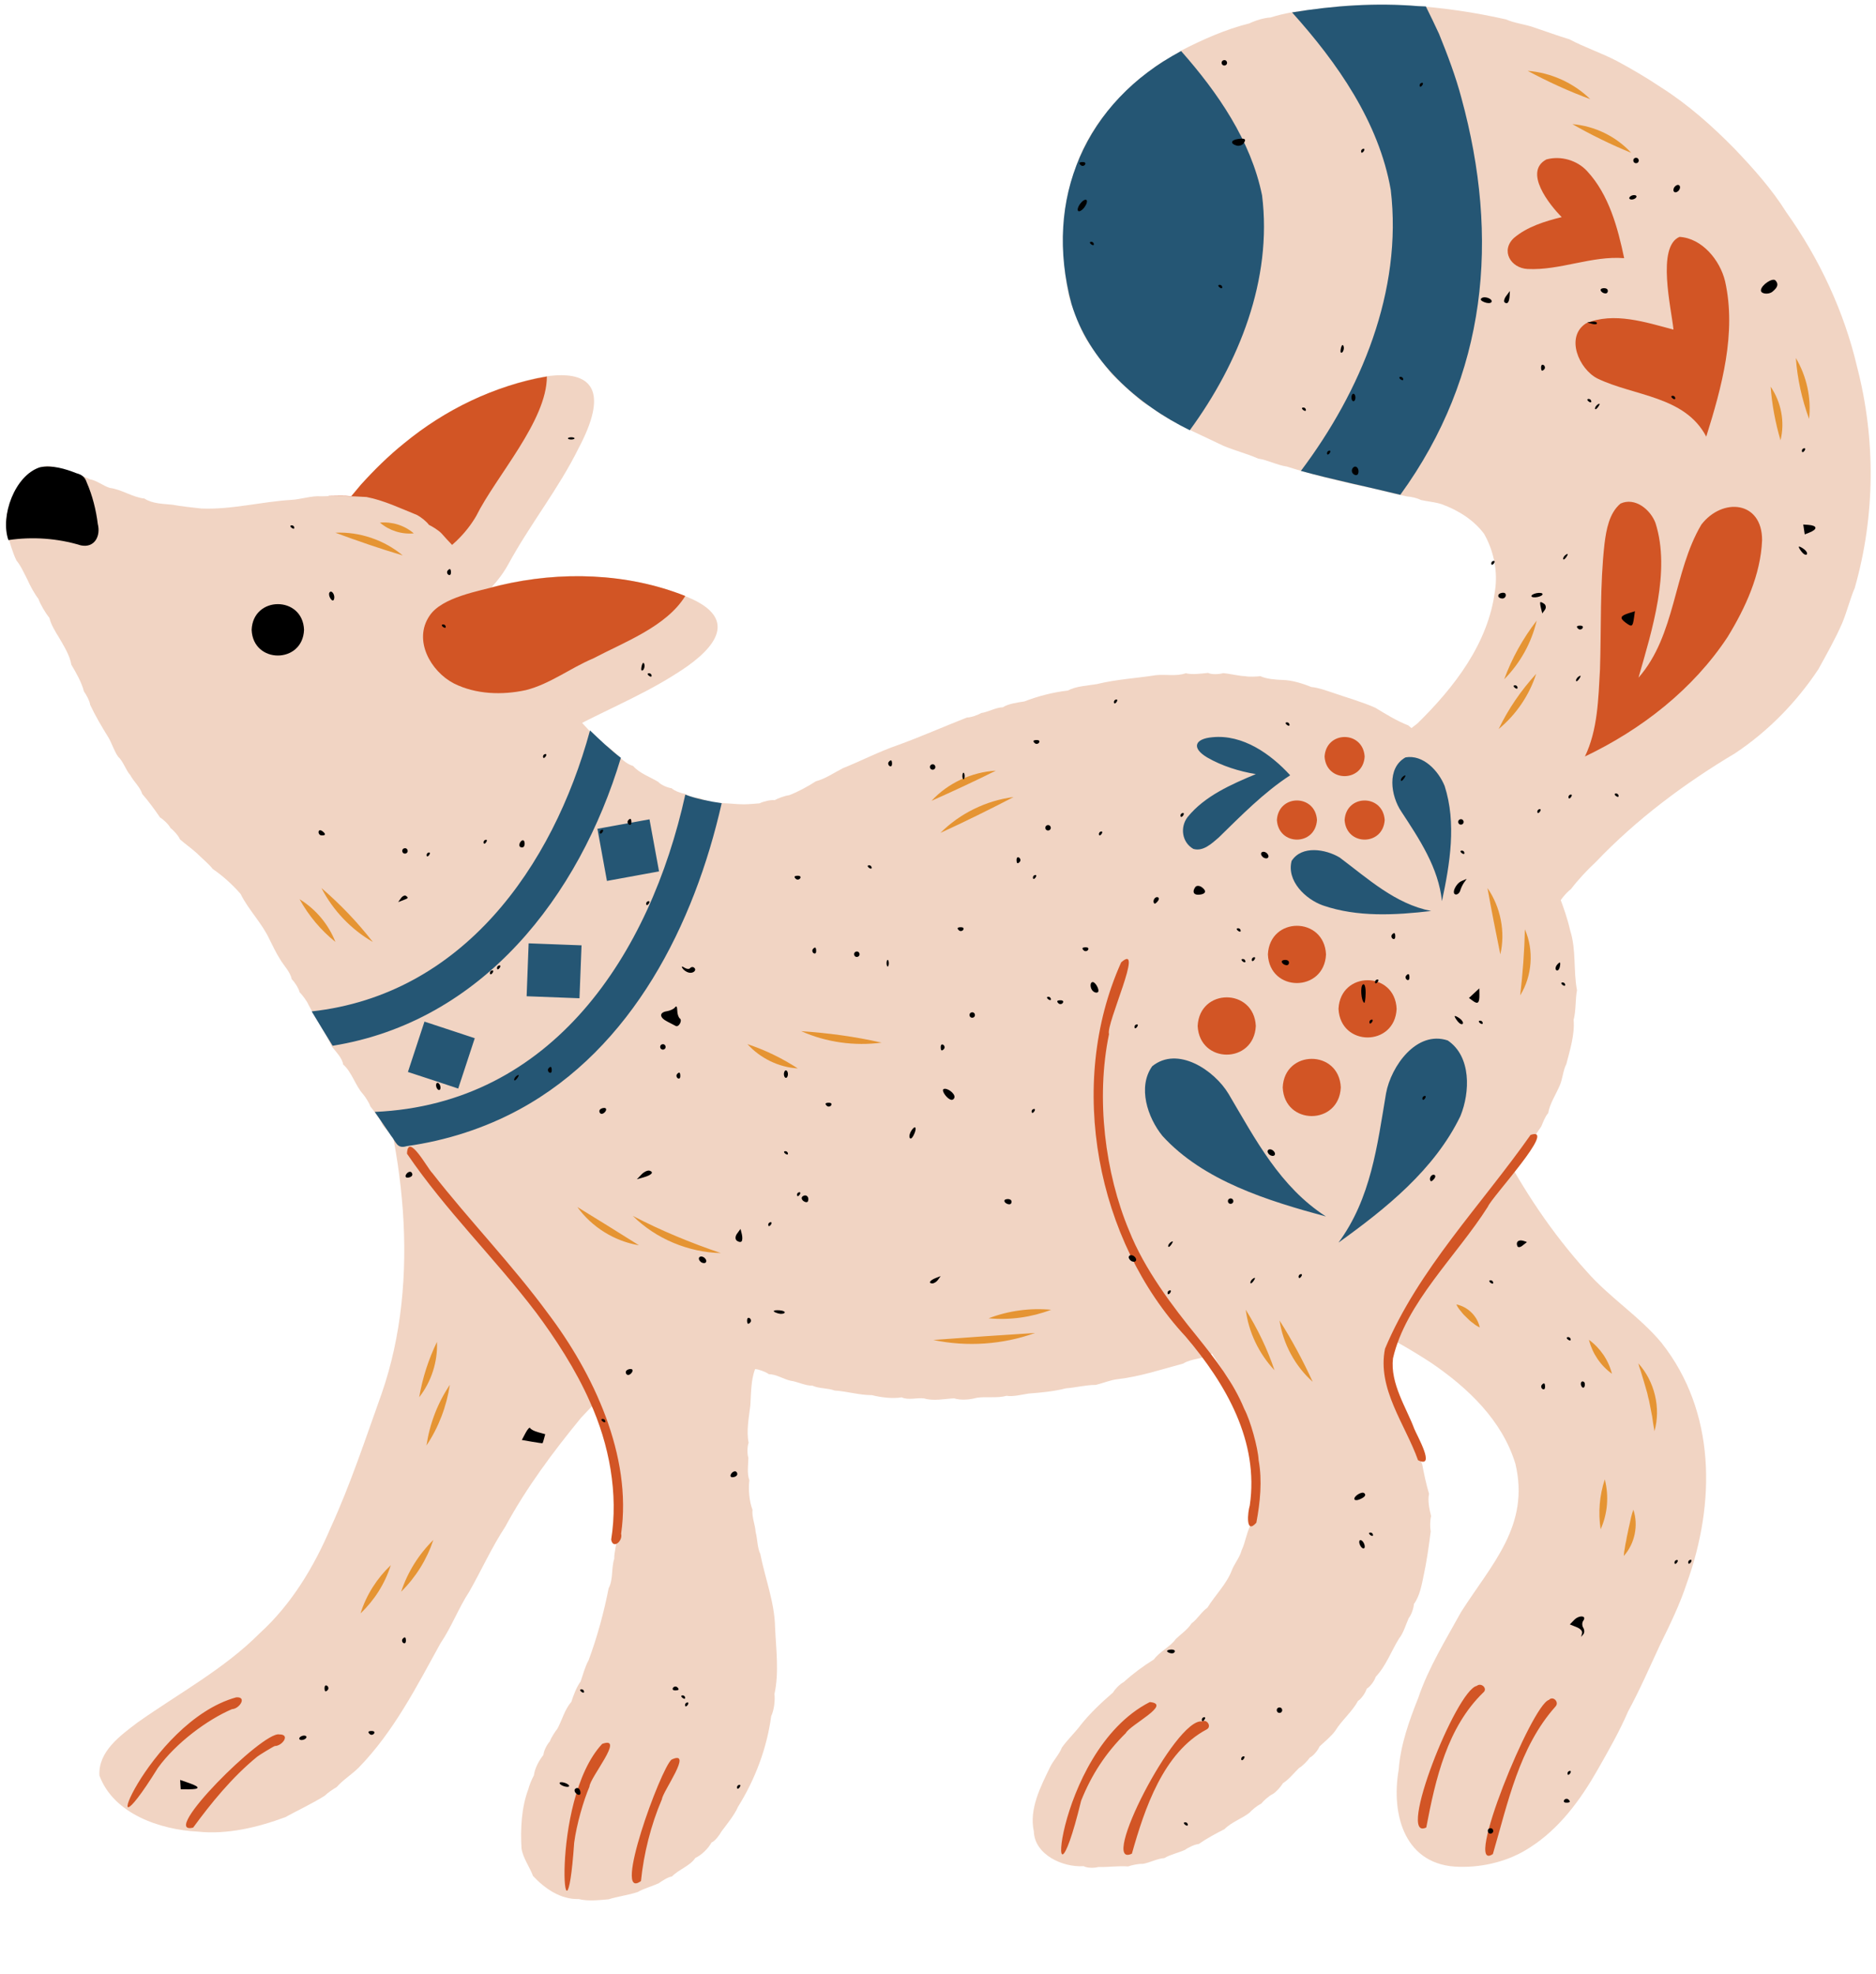
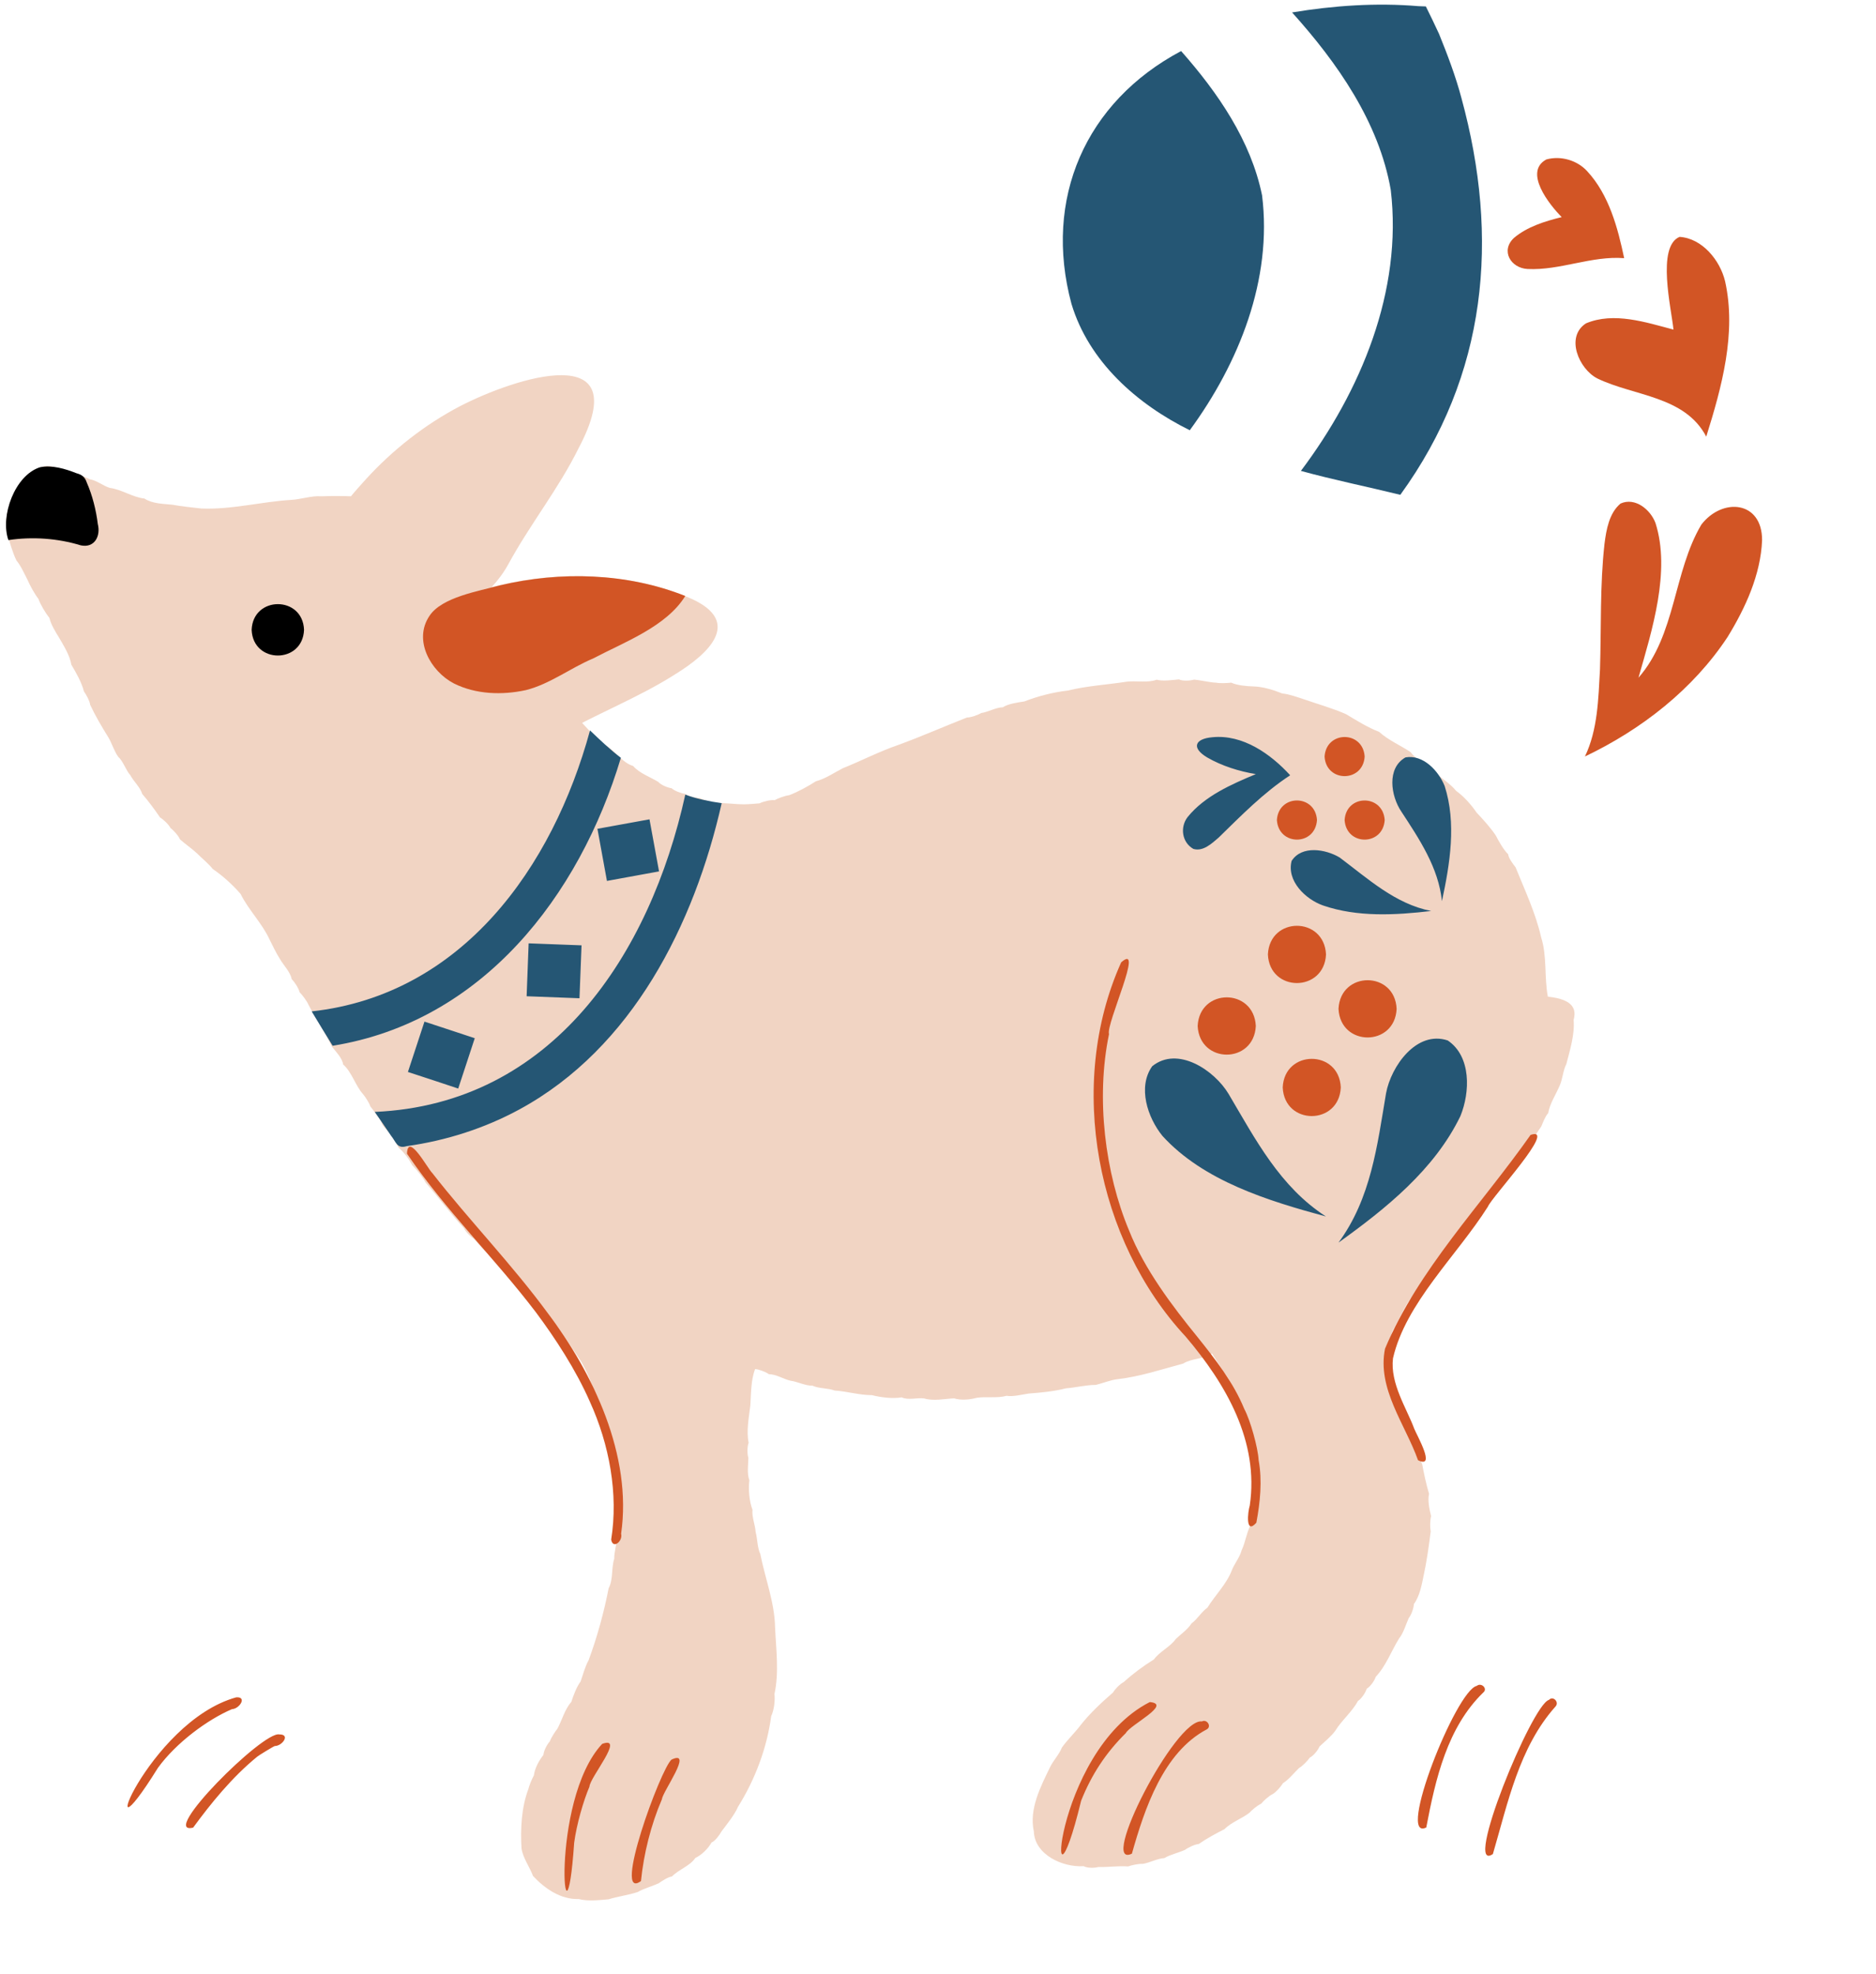
<svg xmlns="http://www.w3.org/2000/svg" fill="#000000" height="423.4" preserveAspectRatio="xMidYMid meet" version="1" viewBox="-1.3 -1.0 402.5 423.4" width="402.5" zoomAndPan="magnify">
  <g id="change1_1">
    <path d="M143.73,143.53c-8.15,5.22-17.36,8.68-25.7,13.54c-11.28,6.7-31.51,4.72-34.03-10.54 c-0.55-5.18,0.67-9.34,3.11-12.59c-5.11,0.48-10.13-1.03-13.93-5.56c-3.97-4.72-4.85-11.58-2.67-17.29c1.41-3.54,4.19-6.52,6.7-9.3 c5.74-6.29,12.61-11.69,20.16-15.65c11.79-6.09,38-14.66,25.48,8.98c-4.28,8.69-10.44,16.36-15.05,24.84 c-0.95,1.75-2.18,3.43-3.62,4.99c7.27-1.87,14.89-2.73,22.36-2.22c7.04,0.38,14.2,1.89,20.65,4.77 C158.05,132.54,150.55,139.3,143.73,143.53z" fill="#f1d4c3" />
  </g>
  <g id="change2_1">
-     <path d="M116.03,79.76c0.01,9.5-10.9,21.37-15.16,29.93c-4.33,7.47-13.73,13.48-22.52,11.12 c-6.34-2.03-10.24-8.92-9.13-15.42c1.45-0.02,3.41-0.09,4.86,0.05c0.51-0.63,1.53-1.86,2.05-2.47c2.83-3.12,5.96-6.22,9.25-8.85 C94.14,86.88,104.81,81.7,116.03,79.76z" fill="#d25525" />
-   </g>
+     </g>
  <g id="change1_2">
-     <path d="M336.32,217.78c0.28,3.1-0.79,6.48-1.56,9.47c-0.7,1.3-0.81,3.27-1.42,4.6c-0.78,1.87-2.15,3.9-2.47,5.92 c-0.62,0.64-1.16,2.07-1.48,2.85c-0.83,1.2-1.95,2.78-2.38,4.18c-1.7,2.66-3.68,5.32-5.7,7.73c-0.81,1.23-1.65,2.98-2.93,3.8 c-0.74,1.9-2.5,3.64-3.92,5.05c-0.37,0.81-1.28,1.98-1.94,2.54c-0.97,1.07-2.04,2.67-3.04,3.7c-0.93,1.09-2.1,2.62-3.13,3.63 c-0.36,0.86-1.34,1.93-2.11,2.41c-0.81,1.21-1.73,2.92-2.88,3.84c-1.49,2.12-2.57,4.78-3.9,6.98c-2.06,6.14-1.91,7.87-0.21,14.02 c2.07,3.08,3.54,6.7,5.06,10.05c0.23,1.44,1.04,3.22,1.53,4.58c0.38,1.99,0.87,4.35,1.46,6.28c-0.32,1.47,0.08,3.4,0.45,4.82 c-0.25,0.82-0.26,2.4-0.09,3.23c-0.39,3.12-0.85,6.45-1.52,9.52c-0.41,1.99-0.84,4.4-2.08,6.08c-0.05,0.87-0.54,2.34-1.11,3.01 c-0.6,1.32-1.12,3.22-2.06,4.36c-1.65,2.65-2.84,5.96-5.02,8.24c-0.26,0.84-1.16,2.11-1.94,2.57c-0.25,0.84-1.12,2.14-1.88,2.62 c-1.21,2.29-3.51,4.17-4.85,6.38c-0.84,1.17-2.35,2.41-3.39,3.38c-0.32,0.79-1.31,2.01-2.1,2.4c-0.45,0.68-1.57,1.82-2.29,2.22 c-1.02,0.99-2.25,2.52-3.48,3.28c-0.4,0.7-1.48,1.92-2.2,2.33c-0.74,0.34-1.95,1.41-2.45,2.05c-0.74,0.32-2,1.34-2.53,1.95 c-1.59,1.24-3.92,2.04-5.33,3.5c-1.79,0.92-3.88,2.03-5.53,3.19c-0.82,0.07-2.29,0.76-2.94,1.25c-1.29,0.61-3.22,1.02-4.45,1.78 c-1.45,0.07-3.21,1.02-4.63,1.24c-0.8-0.07-2.4,0.27-3.15,0.55c-1.99-0.17-4.36,0.19-6.37,0.12c-0.8,0.23-2.39,0.26-3.16-0.18 c-4.46,0.3-10.52-2.44-10.69-7.46c-1.05-4.81,1.46-9.61,3.5-13.81c0.63-1.33,1.99-2.77,2.51-4.16c1.17-1.67,2.93-3.33,4.14-4.97 c1.96-2.46,4.47-4.8,6.84-6.85c0.45-0.78,1.52-1.85,2.32-2.26c1.93-1.76,4.23-3.46,6.46-4.84c1.22-1.69,3.5-2.69,4.67-4.36 c1.04-1,2.63-2.12,3.39-3.36c1.2-0.84,2.19-2.55,3.41-3.37c1.62-2.64,4.11-5.06,5.23-8c0.5-1.35,1.76-2.87,2.1-4.29 c0.88-1.81,1.13-4.25,2.22-5.98c-0.05-2.03,0.84-4.32,0.73-6.34c0.53-1.99,0.3-4.35,0.08-6.36c-0.32-1.98-0.22-4.42-1.19-6.25 c-0.71-1.87-0.94-4.31-2.07-6.01c-0.89-1.8-1.53-4.1-2.56-5.85c-1.21-1.65-2.45-3.75-3.56-5.46c-1.74,1.24-4.36,1.02-6.17,2.17 c-4.59,1.23-9.3,2.81-14.08,3.35c-1.45,0.15-3.27,0.9-4.67,1.23c-2.04-0.02-4.38,0.59-6.4,0.73c-2.51,0.65-5.39,0.93-7.97,1.12 c-1.44,0.2-3.34,0.72-4.8,0.49c-1.97,0.56-4.4,0.11-6.41,0.43c-1.42,0.4-3.39,0.57-4.82,0.11c-2.04,0.1-4.4,0.63-6.43,0.02 c-1.48-0.21-3.41,0.43-4.82-0.23c-2.06,0.33-4.42,0.01-6.42-0.48c-2.61,0.02-5.42-0.84-8-0.99c-1.37-0.54-3.38-0.39-4.72-1.04 c-1.49,0.06-3.27-0.89-4.72-1.06c-1.43-0.32-3.13-1.41-4.64-1.4c-0.63-0.49-2.15-1.05-2.95-1.1c-0.93,2.4-0.85,5.31-1.03,7.84 c-0.3,2.56-0.88,5.4-0.36,7.99c-0.32,0.74-0.32,2.43-0.06,3.2c-0.02,1.43-0.32,3.41,0.21,4.8c-0.22,1.99-0.04,4.48,0.68,6.36 c-0.19,1.45,0.6,3.32,0.67,4.76c0.39,1.38,0.35,3.39,1,4.7c1.02,5.19,3.06,10.37,3.17,15.68c0.2,4.72,0.9,9.71-0.13,14.37 c0.16,1.41-0.08,3.44-0.7,4.75c-0.92,6.86-3.45,13.58-7.11,19.43c-0.81,1.84-2.37,3.71-3.56,5.31c-0.34,0.66-1.36,2.07-2.14,2.37 c-0.67,1.26-2.13,2.7-3.46,3.3c-1.14,1.73-3.6,2.5-5.02,3.98c-0.81,0.08-2.22,1.02-2.86,1.47c-1.3,0.6-3.23,1.13-4.47,1.86 c-1.9,0.65-4.45,0.98-6.26,1.57c-2,0.17-4.47,0.46-6.43-0.06c-3.82,0.14-7.29-2.25-9.79-4.95c-0.71-1.91-2.18-3.88-2.47-5.92 c-0.24-4.17-0.03-8.71,1.46-12.68c0.21-0.87,0.78-2.22,1.2-2.98c0.19-1.54,1.1-3.18,2.03-4.36c0.12-1.01,0.74-2.18,1.37-2.91 c0.32-0.84,1.12-2.08,1.66-2.76c0.97-1.81,1.56-4.14,2.97-5.72c0.45-1.41,1.12-3.21,2-4.4c0.48-1.39,0.97-3.25,1.7-4.52 c1.84-4.96,3.29-10.26,4.31-15.48c1-1.82,0.55-4.35,1.2-6.32c-0.05-1.49,0.64-3.32,0.49-4.8c0.13-1.47,0.54-3.37,0.1-4.82 c0.14-2.05,0.48-4.41-0.12-6.42c-0.15-2.04-0.23-4.39-0.79-6.37c-0.15-2.03-0.96-4.3-1.1-6.35c-1.11-2.33-1.46-5.3-3-7.47 c-0.59-1.93-1.61-4.13-2.58-5.89c-1.44-2.15-3.03-4.54-4.45-6.7c-2.17-2.99-4.82-5.85-7.35-8.53c-1.31-0.66-2.55-2.17-3.67-3.1 c-2.35-2.8-5.25-5.34-7.6-8.12c-0.7-0.46-1.83-1.53-2.17-2.32c-2.84-3.07-5.44-6.58-8.19-9.73c-0.68-1.26-1.91-2.77-2.91-3.78 c-0.67-1.27-1.8-2.85-2.93-3.76c-0.35-0.69-1.13-2.04-1.47-2.73c-0.57-0.51-1.67-1.64-2.06-2.31c-0.41-1.36-1.73-2.72-2.54-3.83 c-0.22-0.75-1.07-2.04-1.57-2.63c-1.66-1.86-2.38-4.72-4.26-6.36c-0.21-1.44-1.6-2.77-2.44-3.87c-1.42-3.03-3.45-6.01-5.01-8.96 c-0.3-0.76-1.33-2.1-1.9-2.68c-0.17-0.83-1.1-2.22-1.69-2.81c-0.28-1.5-1.75-2.96-2.48-4.24c-0.8-1.21-1.66-3.04-2.31-4.33 c-1.59-3.44-4.5-6.29-6.16-9.67c-1.68-1.95-3.84-3.92-5.98-5.36c-0.85-1.11-2.39-2.35-3.37-3.35c-1.02-0.95-2.63-2.09-3.67-3.02 c-0.27-0.72-1.41-1.98-2.04-2.43c-0.32-0.71-1.55-1.87-2.23-2.26c-1.11-1.63-2.52-3.56-3.83-5.05c-0.39-1.4-1.89-2.74-2.54-4.01 c-0.97-1.06-1.52-2.99-2.61-3.96c-0.84-1.14-1.41-3.04-2.15-4.23c-1.34-2.15-2.79-4.61-3.86-6.91c-0.07-0.76-0.88-2.27-1.34-2.88 c-0.48-1.92-1.69-4.03-2.7-5.73c-0.32-1.98-1.62-4.05-2.61-5.76c-0.73-1.18-1.79-2.87-2.09-4.26c-0.86-1.09-1.89-2.79-2.37-4.11 c-0.85-1.09-1.8-2.84-2.35-4.11c-0.64-1.23-1.44-3.04-2.36-4.11c-0.84-1.73-1.48-4.01-1.99-5.86c-1.02-3.9,1.43-10.01,4.29-12.45 c1.58-1.32,3.82-2.5,5.9-1.68c2.5,0.62,5.23,1.48,7.56,2.57c1.46,0.24,2.89,1.43,4.27,1.85c2.51,0.31,4.9,2.02,7.42,2.28 c1.76,1.14,4.05,1.12,6.05,1.33c1.93,0.37,4.22,0.58,6.17,0.81c6.47,0.27,12.89-1.47,19.3-1.85c2.04-0.11,4.36-0.93,6.4-0.77 c3.19-0.14,6.56-0.04,9.74,0.15c3.75,0.72,7.34,2.46,10.84,3.86c0.82,0.44,2.01,1.36,2.55,2.11c0.81,0.4,2.11,1.2,2.72,1.86 c2.75,3.14,5.97,6.08,8.53,9.38c0.67,1.99,2.52,3.5,3.49,5.28c0.38,0.75,1.2,2.03,1.69,2.7c0.23,0.86,0.9,2.16,1.45,2.84 c0.94,2.42,2.7,4.76,3.95,7.03c1.13,1.02,2.24,2.65,2.84,4.03c2.13,2.39,4.35,5.02,6.4,7.5c2.19,2.14,4.2,4.76,6.66,6.57 c2.19,1.14,3.63,3.8,6.09,4.54c1.34,1.57,3.66,2.35,5.37,3.4c0.61,0.68,2,1.25,2.87,1.37c0.65,0.59,2.09,1.11,2.94,1.21 c0.71,0.53,2.21,0.89,3.07,0.9c0.75,0.31,2.29,0.81,3.06,1.07c2.07-0.11,4.48,0.28,6.53,0.27c0.81,0,2.47-0.14,3.28-0.21 c0.75-0.39,2.36-0.79,3.22-0.68c0.72-0.4,2.29-0.98,3.12-1.06c1.91-0.72,4.04-1.9,5.76-3c1.98-0.5,3.97-1.88,5.76-2.79 c3.9-1.56,7.83-3.6,11.8-4.96c4.96-1.8,9.93-4,14.83-5.92c0.79,0.02,2.38-0.54,3.05-0.96c1.44-0.19,3.17-1.22,4.64-1.23 c1.22-0.79,3.22-1.03,4.63-1.26c2.83-1.11,6.28-2,9.31-2.33c1.81-0.97,4.27-1.05,6.25-1.39c4.08-1.01,8.51-1.26,12.67-1.91 c2.01-0.23,4.45,0.3,6.4-0.42c1.39,0.37,3.4,0.06,4.81-0.07c0.71,0.4,2.45,0.29,3.21,0.05c1.41,0.11,3.35,0.61,4.77,0.66 c0.75,0.16,2.45,0.09,3.22-0.01c1.3,0.61,3.32,0.76,4.74,0.81c2.02,0.04,4.36,0.76,6.22,1.52c1.41,0.11,3.29,0.8,4.63,1.24 c2.96,1.03,6.2,1.93,9.06,3.2c2.19,1.32,4.67,2.87,7.07,3.78c1.92,1.76,4.62,2.92,6.76,4.35c1.2,1.67,3.5,2.69,4.91,4.14 c1.51,1.32,3.59,2.61,4.86,4.17c1.63,1.17,3.27,3,4.39,4.66c1.38,1.46,3,3.24,4.12,4.92c0.66,1.27,1.62,3.01,2.65,4.02 c0.08,0.84,1.09,2.17,1.59,2.79c1.98,4.9,4.31,9.83,5.49,15.03c1.3,4.08,0.64,8.59,1.44,12.73 C336.67,213.39,336.85,215.8,336.32,217.78z" fill="#f1d4c3" />
+     <path d="M336.32,217.78c0.28,3.1-0.79,6.48-1.56,9.47c-0.7,1.3-0.81,3.27-1.42,4.6c-0.78,1.87-2.15,3.9-2.47,5.92 c-0.62,0.64-1.16,2.07-1.48,2.85c-0.83,1.2-1.95,2.78-2.38,4.18c-1.7,2.66-3.68,5.32-5.7,7.73c-0.81,1.23-1.65,2.98-2.93,3.8 c-0.74,1.9-2.5,3.64-3.92,5.05c-0.37,0.81-1.28,1.98-1.94,2.54c-0.97,1.07-2.04,2.67-3.04,3.7c-0.93,1.09-2.1,2.62-3.13,3.63 c-0.36,0.86-1.34,1.93-2.11,2.41c-0.81,1.21-1.73,2.92-2.88,3.84c-1.49,2.12-2.57,4.78-3.9,6.98c-2.06,6.14-1.91,7.87-0.21,14.02 c2.07,3.08,3.54,6.7,5.06,10.05c0.23,1.44,1.04,3.22,1.53,4.58c0.38,1.99,0.87,4.35,1.46,6.28c-0.32,1.47,0.08,3.4,0.45,4.82 c-0.25,0.82-0.26,2.4-0.09,3.23c-0.39,3.12-0.85,6.45-1.52,9.52c-0.41,1.99-0.84,4.4-2.08,6.08c-0.05,0.87-0.54,2.34-1.11,3.01 c-0.6,1.32-1.12,3.22-2.06,4.36c-1.65,2.65-2.84,5.96-5.02,8.24c-0.26,0.84-1.16,2.11-1.94,2.57c-0.25,0.84-1.12,2.14-1.88,2.62 c-1.21,2.29-3.51,4.17-4.85,6.38c-0.84,1.17-2.35,2.41-3.39,3.38c-0.32,0.79-1.31,2.01-2.1,2.4c-0.45,0.68-1.57,1.82-2.29,2.22 c-1.02,0.99-2.25,2.52-3.48,3.28c-0.4,0.7-1.48,1.92-2.2,2.33c-0.74,0.34-1.95,1.41-2.45,2.05c-0.74,0.32-2,1.34-2.53,1.95 c-1.59,1.24-3.92,2.04-5.33,3.5c-1.79,0.92-3.88,2.03-5.53,3.19c-0.82,0.07-2.29,0.76-2.94,1.25c-1.29,0.61-3.22,1.02-4.45,1.78 c-1.45,0.07-3.21,1.02-4.63,1.24c-0.8-0.07-2.4,0.27-3.15,0.55c-1.99-0.17-4.36,0.19-6.37,0.12c-0.8,0.23-2.39,0.26-3.16-0.18 c-4.46,0.3-10.52-2.44-10.69-7.46c-1.05-4.81,1.46-9.61,3.5-13.81c0.63-1.33,1.99-2.77,2.51-4.16c1.17-1.67,2.93-3.33,4.14-4.97 c1.96-2.46,4.47-4.8,6.84-6.85c0.45-0.78,1.52-1.85,2.32-2.26c1.93-1.76,4.23-3.46,6.46-4.84c1.22-1.69,3.5-2.69,4.67-4.36 c1.04-1,2.63-2.12,3.39-3.36c1.2-0.84,2.19-2.55,3.41-3.37c1.62-2.64,4.11-5.06,5.23-8c0.5-1.35,1.76-2.87,2.1-4.29 c0.88-1.81,1.13-4.25,2.22-5.98c-0.05-2.03,0.84-4.32,0.73-6.34c0.53-1.99,0.3-4.35,0.08-6.36c-0.32-1.98-0.22-4.42-1.19-6.25 c-0.71-1.87-0.94-4.31-2.07-6.01c-0.89-1.8-1.53-4.1-2.56-5.85c-1.21-1.65-2.45-3.75-3.56-5.46c-1.74,1.24-4.36,1.02-6.17,2.17 c-4.59,1.23-9.3,2.81-14.08,3.35c-1.45,0.15-3.27,0.9-4.67,1.23c-2.04-0.02-4.38,0.59-6.4,0.73c-2.51,0.65-5.39,0.93-7.97,1.12 c-1.44,0.2-3.34,0.72-4.8,0.49c-1.97,0.56-4.4,0.11-6.41,0.43c-1.42,0.4-3.39,0.57-4.82,0.11c-2.04,0.1-4.4,0.63-6.43,0.02 c-1.48-0.21-3.41,0.43-4.82-0.23c-2.06,0.33-4.42,0.01-6.42-0.48c-2.61,0.02-5.42-0.84-8-0.99c-1.37-0.54-3.38-0.39-4.72-1.04 c-1.49,0.06-3.27-0.89-4.72-1.06c-1.43-0.32-3.13-1.41-4.64-1.4c-0.63-0.49-2.15-1.05-2.95-1.1c-0.93,2.4-0.85,5.31-1.03,7.84 c-0.3,2.56-0.88,5.4-0.36,7.99c-0.32,0.74-0.32,2.43-0.06,3.2c-0.02,1.43-0.32,3.41,0.21,4.8c-0.22,1.99-0.04,4.48,0.68,6.36 c-0.19,1.45,0.6,3.32,0.67,4.76c0.39,1.38,0.35,3.39,1,4.7c1.02,5.19,3.06,10.37,3.17,15.68c0.2,4.72,0.9,9.71-0.13,14.37 c0.16,1.41-0.08,3.44-0.7,4.75c-0.92,6.86-3.45,13.58-7.11,19.43c-0.81,1.84-2.37,3.71-3.56,5.31c-0.34,0.66-1.36,2.07-2.14,2.37 c-0.67,1.26-2.13,2.7-3.46,3.3c-1.14,1.73-3.6,2.5-5.02,3.98c-0.81,0.08-2.22,1.02-2.86,1.47c-1.3,0.6-3.23,1.13-4.47,1.86 c-1.9,0.65-4.45,0.98-6.26,1.57c-2,0.17-4.47,0.46-6.43-0.06c-3.82,0.14-7.29-2.25-9.79-4.95c-0.71-1.91-2.18-3.88-2.47-5.92 c-0.24-4.17-0.03-8.71,1.46-12.68c0.21-0.87,0.78-2.22,1.2-2.98c0.19-1.54,1.1-3.18,2.03-4.36c0.12-1.01,0.74-2.18,1.37-2.91 c0.32-0.84,1.12-2.08,1.66-2.76c0.97-1.81,1.56-4.14,2.97-5.72c0.45-1.41,1.12-3.21,2-4.4c0.48-1.39,0.97-3.25,1.7-4.52 c1.84-4.96,3.29-10.26,4.31-15.48c1-1.82,0.55-4.35,1.2-6.32c-0.05-1.49,0.64-3.32,0.49-4.8c0.13-1.47,0.54-3.37,0.1-4.82 c0.14-2.05,0.48-4.41-0.12-6.42c-0.15-2.04-0.23-4.39-0.79-6.37c-0.15-2.03-0.96-4.3-1.1-6.35c-1.11-2.33-1.46-5.3-3-7.47 c-0.59-1.93-1.61-4.13-2.58-5.89c-1.44-2.15-3.03-4.54-4.45-6.7c-2.17-2.99-4.82-5.85-7.35-8.53c-1.31-0.66-2.55-2.17-3.67-3.1 c-2.35-2.8-5.25-5.34-7.6-8.12c-0.7-0.46-1.83-1.53-2.17-2.32c-2.84-3.07-5.44-6.58-8.19-9.73c-0.68-1.26-1.91-2.77-2.91-3.78 c-0.67-1.27-1.8-2.85-2.93-3.76c-0.35-0.69-1.13-2.04-1.47-2.73c-0.57-0.51-1.67-1.64-2.06-2.31c-0.41-1.36-1.73-2.72-2.54-3.83 c-0.22-0.75-1.07-2.04-1.57-2.63c-1.66-1.86-2.38-4.72-4.26-6.36c-0.21-1.44-1.6-2.77-2.44-3.87c-1.42-3.03-3.45-6.01-5.01-8.96 c-0.3-0.76-1.33-2.1-1.9-2.68c-0.17-0.83-1.1-2.22-1.69-2.81c-0.28-1.5-1.75-2.96-2.48-4.24c-0.8-1.21-1.66-3.04-2.31-4.33 c-1.59-3.44-4.5-6.29-6.16-9.67c-1.68-1.95-3.84-3.92-5.98-5.36c-0.85-1.11-2.39-2.35-3.37-3.35c-1.02-0.95-2.63-2.09-3.67-3.02 c-0.27-0.72-1.41-1.98-2.04-2.43c-0.32-0.71-1.55-1.87-2.23-2.26c-1.11-1.63-2.52-3.56-3.83-5.05c-0.39-1.4-1.89-2.74-2.54-4.01 c-0.97-1.06-1.52-2.99-2.61-3.96c-0.84-1.14-1.41-3.04-2.15-4.23c-1.34-2.15-2.79-4.61-3.86-6.91c-0.07-0.76-0.88-2.27-1.34-2.88 c-0.48-1.92-1.69-4.03-2.7-5.73c-0.32-1.98-1.62-4.05-2.61-5.76c-0.73-1.18-1.79-2.87-2.09-4.26c-0.86-1.09-1.89-2.79-2.37-4.11 c-0.85-1.09-1.8-2.84-2.35-4.11c-0.64-1.23-1.44-3.04-2.36-4.11c-0.84-1.73-1.48-4.01-1.99-5.86c-1.02-3.9,1.43-10.01,4.29-12.45 c1.58-1.32,3.82-2.5,5.9-1.68c2.5,0.62,5.23,1.48,7.56,2.57c1.46,0.24,2.89,1.43,4.27,1.85c2.51,0.31,4.9,2.02,7.42,2.28 c1.76,1.14,4.05,1.12,6.05,1.33c1.93,0.37,4.22,0.58,6.17,0.81c6.47,0.27,12.89-1.47,19.3-1.85c2.04-0.11,4.36-0.93,6.4-0.77 c3.19-0.14,6.56-0.04,9.74,0.15c3.75,0.72,7.34,2.46,10.84,3.86c0.82,0.44,2.01,1.36,2.55,2.11c0.81,0.4,2.11,1.2,2.72,1.86 c2.75,3.14,5.97,6.08,8.53,9.38c0.67,1.99,2.52,3.5,3.49,5.28c0.38,0.75,1.2,2.03,1.69,2.7c0.23,0.86,0.9,2.16,1.45,2.84 c0.94,2.42,2.7,4.76,3.95,7.03c1.13,1.02,2.24,2.65,2.84,4.03c2.13,2.39,4.35,5.02,6.4,7.5c2.19,2.14,4.2,4.76,6.66,6.57 c2.19,1.14,3.63,3.8,6.09,4.54c1.34,1.57,3.66,2.35,5.37,3.4c0.61,0.68,2,1.25,2.87,1.37c0.65,0.59,2.09,1.11,2.94,1.21 c0.71,0.53,2.21,0.89,3.07,0.9c0.75,0.31,2.29,0.81,3.06,1.07c2.07-0.11,4.48,0.28,6.53,0.27c0.81,0,2.47-0.14,3.28-0.21 c0.75-0.39,2.36-0.79,3.22-0.68c0.72-0.4,2.29-0.98,3.12-1.06c1.91-0.72,4.04-1.9,5.76-3c1.98-0.5,3.97-1.88,5.76-2.79 c3.9-1.56,7.83-3.6,11.8-4.96c4.96-1.8,9.93-4,14.83-5.92c0.79,0.02,2.38-0.54,3.05-0.96c1.44-0.19,3.17-1.22,4.64-1.23 c1.22-0.79,3.22-1.03,4.63-1.26c2.83-1.11,6.28-2,9.31-2.33c4.08-1.01,8.51-1.26,12.67-1.91 c2.01-0.23,4.45,0.3,6.4-0.42c1.39,0.37,3.4,0.06,4.81-0.07c0.71,0.4,2.45,0.29,3.21,0.05c1.41,0.11,3.35,0.61,4.77,0.66 c0.75,0.16,2.45,0.09,3.22-0.01c1.3,0.61,3.32,0.76,4.74,0.81c2.02,0.04,4.36,0.76,6.22,1.52c1.41,0.11,3.29,0.8,4.63,1.24 c2.96,1.03,6.2,1.93,9.06,3.2c2.19,1.32,4.67,2.87,7.07,3.78c1.92,1.76,4.62,2.92,6.76,4.35c1.2,1.67,3.5,2.69,4.91,4.14 c1.51,1.32,3.59,2.61,4.86,4.17c1.63,1.17,3.27,3,4.39,4.66c1.38,1.46,3,3.24,4.12,4.92c0.66,1.27,1.62,3.01,2.65,4.02 c0.08,0.84,1.09,2.17,1.59,2.79c1.98,4.9,4.31,9.83,5.49,15.03c1.3,4.08,0.64,8.59,1.44,12.73 C336.67,213.39,336.85,215.8,336.32,217.78z" fill="#f1d4c3" />
  </g>
  <g id="change1_3">
-     <path d="M355.15,287c11.74,14.83,11.64,34.41,5.47,51.56c-1.46,4.49-3.61,8.91-5.7,13.15 c-2.22,4.76-4.38,9.75-6.89,14.36c-1.87,4.33-4.28,8.56-6.62,12.66c-3.64,6.38-8.18,12.57-14.46,16.56 c-4.35,2.88-9.87,4.27-15.07,4.15c-11.71-0.15-14.8-11.03-13.08-20.9c0.38-5.24,2.24-10.44,4.17-15.29 c2.2-6.52,5.93-12.51,9.23-18.51c6.57-10.28,14.79-18.51,11.63-31.76c-2.84-9.3-10.16-16.25-18-21.6 c-7.93-5.2-16.6-9.59-25.62-12.54c13.33-11.55,26.7-23.08,40.17-34.44c5.09,9.78,11.29,19.09,18.69,27.27 C343.94,277.27,350.4,281.31,355.15,287z M397.15,77.74c-2.78-11.9-8.11-23.27-15.19-33.21c-3.09-4.94-7.1-9.42-11.09-13.6 c-4.78-4.88-10.03-9.54-15.82-13.21c-3.02-2.02-6.32-3.97-9.53-5.68c-3.23-1.68-6.89-2.9-10.1-4.61c-2.45-0.73-5.1-1.72-7.52-2.52 c-1.88-0.69-4.27-0.93-6.1-1.75c-13.6-3.06-27.78-4.15-41.6-2.08c-2.87,0.24-6.15,0.78-8.88,1.67c-1.44,0.07-3.28,0.65-4.57,1.27 c-5.09,1.27-10.04,3.47-14.68,5.86c-1.15,0.87-2.85,1.86-4.16,2.48c-1.67,1.14-3.56,2.62-5.16,3.87c-6,5.25-11.27,11.89-13.54,19.62 c-3.16,8.51-2.9,17.98-1.15,26.8c0.99,2.95,2.02,6.13,3.55,8.87c1.63,2.65,3.69,5.3,5.62,7.73c1.84,1.77,3.9,3.74,5.89,5.36 c0.56,0.57,1.96,1.42,2.68,1.73c0.56,0.56,1.9,1.49,2.57,1.88c4.07,2.45,8.54,4.33,12.8,6.4c2.35,1,5.13,1.71,7.47,2.75 c2.01,0.29,4.14,1.43,6.13,1.7c4.92,1.57,10.04,2.84,15.06,3.97c3.55,0.67,7.21,1.75,10.75,2.45c0.79,0.03,2.27,0.37,2.97,0.76 c1.35,0.32,3.25,0.46,4.56,0.94c3.44,1.26,6.81,3.35,9.01,6.33c2.09,3.69,2.99,8.1,2.32,12.3c-1.47,11.26-8.74,20.63-16.62,28.36 c-4.56,3.51-9.13,7.32-14.52,9.5c-4.24,1.9-8.77,3.94-13.44,4.39c3.22,2.62,6.91,5.02,10.43,7.23c4.74,3.55,9.68,7.08,14.7,10.21 c4.26,3.38,9.11,6.11,13.33,9.53c2.17,1.23,4.33,2.97,6.47,4.25c1.81,1.7,4.45,2.77,6.31,4.45c1.06-1.63,1.78-3.86,2.93-5.43 c1.32-1.46,2.22-3.68,3.75-4.97c0.66-1.26,1.86-2.76,2.98-3.63c1.53-2.01,3.49-4.1,5.34-5.82c8.69-9.12,19.02-16.85,29.87-23.31 c7.1-4.72,13.17-10.95,17.86-18.01c1.76-3.21,3.67-6.56,5.13-9.93c0.99-2.36,1.67-5.16,2.68-7.52 C401.04,109.74,401.16,93.19,397.15,77.74z M129.74,252.05c-1.28-1.55-2.24-3.76-3.78-5.13c-3.68-5.17-8.31-9.74-13.1-13.89 c-2.17-2.25-5.08-3.99-7.63-5.76c-2.09-1.51-4.57-2.9-6.84-4.1c-6.73-2.95-14.28-5.31-21.65-3.37c8.64,24.24,12.45,53.38,3.84,78.14 c-3.45,9.62-6.67,19.44-10.93,28.74c-3.57,8.39-8.41,16.45-15.21,22.64c-7.65,7.7-17.43,12.93-26.23,19.16 c-3.7,2.81-8.46,6.2-8.18,11.38c3.05,8.24,13.01,11.61,21.1,12.03c6.31,0.67,12.88-0.91,18.78-3.1c2.74-1.5,5.79-2.92,8.44-4.58 c0.59-0.6,1.87-1.47,2.59-1.88c1.34-1.54,3.38-2.8,4.79-4.24c7.45-7.67,12.36-17.31,17.48-26.6c2.36-3.47,3.9-7.62,6.2-11.12 c2.59-4.57,4.82-9.51,7.7-13.89c4.51-8.35,10.28-16.08,16.28-23.39c2.51-2.63,5.08-5.48,7.78-7.92c2.16-2.22,4.76-4.38,6.06-7.28 c4.35-8.79,1.17-20.83-3.57-28.91C132.87,256.52,130.98,254.27,129.74,252.05z" fill="#f1d4c3" />
-   </g>
+     </g>
  <g id="change3_1">
    <path d="M63.93,134.1c-0.27,7.34-10.95,7.36-11.24,0C52.98,126.76,63.66,126.75,63.93,134.1z M19.68,111.4 c-0.36-2.98-1.16-6.16-2.37-8.91c-0.39-1.17-1.04-1.67-2.2-1.98c-2.4-0.95-5.28-1.82-7.87-1.27c-5.38,1.76-8.54,10.47-6.74,15.61 c5.13-0.77,10.57-0.39,15.54,1.13C19,116.6,20.34,113.97,19.68,111.4z" fill="#000000" />
  </g>
  <g id="change2_2">
    <path d="M145.73,126.84c-4.07,6.59-13.11,9.89-19.76,13.4c-4.87,2.04-9.27,5.49-14.44,6.79 c-5.08,1.11-10.74,0.93-15.45-1.43c-5-2.6-8.75-9.28-5.25-14.47c2.62-4.04,10.61-5.33,15.14-6.57 C119.02,121.48,133.18,121.87,145.73,126.84z M265.66,301.22c-2.36-5.76-6.23-10.66-10.03-15.42c-5.4-6.62-11.42-14.58-14.69-22.86 c-5.15-12.29-7.16-28.34-4.3-42.11c-0.71-2.15,7.69-19.9,2.61-15.4c-11.83,26.33-5.23,59.78,13.83,80.27 c8.67,10.19,15.78,22.48,13.76,36.24c-0.44,1.39-0.96,6.37,1.41,3.69c0.82-4.33,1.3-9.05,0.49-13.42 C268.61,309.55,266.95,303.6,265.66,301.22z M302.94,312.22c-2.73-7.69-8.82-15.33-7.08-23.92c7.14-17.02,20.66-30.82,31.23-45.86 c5.95-1.99-8.42,13.43-9.15,15.38c-6.69,10.57-17.65,20.67-20.37,32.54c-0.65,5.39,2.96,10.77,4.55,15.09 C302.72,306.95,306.87,314.15,302.94,312.22z M131.96,327.99c0.42,1.57-1.76,3.42-2.13,1.26c1.57-9.84-0.4-20.41-4.57-29.58 c-3.02-6.89-7.48-13.68-11.56-19.15c-8.91-11.72-19.34-21.79-27.68-34.05c0.19-4.75,4.5,3.31,5.42,4.14 c7.88,10.1,17.13,19.63,24.8,30.08C125.95,293.5,134.39,311.25,131.96,327.99z M125.17,382.24c-1.29,3.02-2.76,8.09-3.28,12.03 c-1.94,28.12-5.47-8.93,6.01-21.2C132.9,371.24,125.25,380.26,125.17,382.24z M140.72,384.93c-2.39,5.56-3.92,11.8-4.5,17.56 c-6.27,4.61,4.23-24.13,6.56-26.05C147.55,374.2,140.88,383.29,140.72,384.93z M48.47,365.62c-5.27,2.25-12.01,7.23-15.89,12.6 c-14.83,23.84-2.28-9.89,16.82-15.14C51.79,362.94,50.06,365.57,48.47,365.62z M57.66,373.53c-0.33,0.09-3.54,2.07-3.77,2.28 c-5.42,4.42-9.97,10.06-13.75,15.22c-7.53,1.81,15.01-20.77,18.48-19.99C61.08,371,59.28,373.52,57.66,373.53z M240.24,370.76 c-4.31,4.25-7.37,8.96-9.58,14.5c-7.65,31.48-6.4-10.39,14.73-21.16C250.26,364.54,241.2,368.95,240.24,370.76z M257.57,369.98 c-9.26,4.92-13.28,16.93-16.02,26.64c-7.27,3.44,9.32-29.09,15.02-28.37C257.71,367.68,258.73,369.41,257.57,369.98z M316.95,362.04 c-7.71,7.47-10.25,18.47-12.24,28.96c-6.52,3.21,6.39-29.42,10.83-30.37C316.53,359.83,317.95,361.23,316.95,362.04z M332.44,365.05 c-7.82,8.75-10.23,20.71-13.44,31.65c-6.53,4.41,8.37-32.09,12.02-33.06C331.9,362.68,333.31,364.1,332.44,365.05z M285.88,215.4 c0.4-8.19,12.1-8.18,12.47,0C297.97,223.59,286.27,223.58,285.88,215.4z M282.89,161.29c0.36-5.59,8.24-5.6,8.6,0 C291.14,166.88,283.23,166.88,282.89,161.29z M295.79,174.9c-0.36,5.6-8.25,5.6-8.6,0C287.54,169.31,295.42,169.31,295.79,174.9z M272.66,174.9c0.35-5.6,8.26-5.59,8.6,0C280.9,180.51,273.02,180.49,272.66,174.9z M255.66,219.08c0.4-8.19,12.07-8.19,12.48,0 C267.73,227.27,256.07,227.27,255.66,219.08z M270.73,203.73c0.39-8.19,12.07-8.19,12.47,0 C282.81,211.91,271.09,211.92,270.73,203.73z M286.37,232.26c-0.37,8.18-12.1,8.19-12.46,0 C274.27,224.09,286.02,224.08,286.37,232.26z M338.98,68.36c5.96-2.51,12.83-0.23,18.77,1.34c-0.45-4.48-3.67-17.79,1.3-19.89 c4.86,0.31,8.68,5,9.77,9.51c2.49,11.1-0.72,22.74-4.04,33.34c-4.58-8.75-15.46-8.66-23.37-12.48 C337.46,78.15,334.49,71.26,338.98,68.36z M376.76,114.87c-0.3,7.41-3.57,14.51-7.39,20.75c-7.42,11.26-18.52,19.89-30.62,25.65 c2.76-5.73,2.88-12.41,3.23-18.64c0.29-8.96-0.03-18.05,0.97-26.98c0.38-3,0.99-6.58,3.43-8.63c3.12-1.43,6.44,1.29,7.51,4.17 c3.3,10.33-0.76,23.07-3.65,33.18c8.05-9.17,7.45-22.65,13.49-32.84C368.25,105.67,376.78,106.42,376.76,114.87z M323.52,50.04 c2.83-2.41,6.7-3.6,10.25-4.47c-2.63-2.63-8.26-9.7-3.29-12.37c3.09-0.85,6.62,0.17,8.77,2.54c4.65,5.03,6.54,12.08,7.92,18.64 c-6.98-0.56-13.77,2.67-20.73,2.32C322.81,56.51,320.61,52.75,323.52,50.04z" fill="#d25525" />
  </g>
  <g id="change4_1">
    <path d="M296.08,233.51c1.08-5.81,6.55-13.55,13.23-11.33c5.08,3.42,4.82,11.11,2.72,16.23 c-5.55,11.47-15.98,19.84-26.15,27.13C292.85,256.06,294.19,244.74,296.08,233.51z M308.07,192.3c1.72-8.01,3.15-16.74,0.58-24.71 c-1.32-3.24-4.58-6.78-8.39-6.13c-4.09,2.29-3.16,8.29-0.9,11.63C303.21,178.97,307.34,185.12,308.07,192.3z M286.13,182.94 c-3-1.8-8.14-2.67-10.31,0.73c-1.11,4.28,2.97,8.22,6.72,9.55c7.4,2.55,15.56,2.09,23.22,1.19 C298.07,192.92,292.19,187.47,286.13,182.94z M262.29,233.64c-3.05-5.08-10.92-10.35-16.38-5.93c-3.18,4.47-0.99,11.03,2.19,14.94 c8.81,9.69,22.76,13.96,35.08,17.29C273.3,253.55,268.08,243.43,262.29,233.64z M275.51,165.3c-4.19-4.59-10.19-8.81-16.68-8.16 c-3.8,0.32-4.57,2.29-1.12,4.34c3.14,1.82,6.87,2.98,10.43,3.57c-5.25,2.2-10.98,4.69-14.64,9.22c-1.67,2.18-1.21,5.43,1.23,6.82 c2.09,0.63,3.96-1.16,5.42-2.41C264.99,173.96,269.82,169.01,275.51,165.3z M269.48,40.91c-2.4-11.78-9.53-22.08-17.37-30.96 c-20.57,10.93-29.58,31.72-23.53,54.21c3.72,12.41,14.07,21.54,25.39,27.13C264.5,76.91,271.73,58.97,269.48,40.91z M312.25,20.02 c-1.23-4.65-3-9.31-4.81-13.77c-0.87-1.85-1.89-4.04-2.82-5.87c0,0-1.6-0.06-1.6-0.06c-9.01-0.76-18.19-0.13-27.1,1.35 c9.69,10.77,18.64,23.53,21.17,38.07c2.57,21.67-6.43,43.19-19.28,60.27c7.02,1.93,14.26,3.39,21.33,5.13 C317.78,79.45,320.49,50.15,312.25,20.02z M123.03,213.13c0.14-3.71,0.3-7.64,0.44-11.35c-3.71-0.15-7.64-0.29-11.35-0.43 c-0.14,3.71-0.29,7.64-0.43,11.35C115.39,212.85,119.32,213,123.03,213.13z M126.88,176.78c3.66-0.65,7.52-1.38,11.17-2.03 c0.67,3.65,1.38,7.52,2.05,11.17c-3.66,0.66-7.52,1.37-11.18,2.04C128.24,184.3,127.56,180.43,126.88,176.78z M86.22,228.94 c1.17-3.53,2.39-7.27,3.55-10.8c3.53,1.17,7.27,2.38,10.79,3.56c-1.14,3.53-2.4,7.26-3.55,10.8 C93.49,231.32,89.75,230.09,86.22,228.94z M153.54,171.28c-5.88,26-19.17,52.53-43.39,65.69c-7.47,4.06-15.77,6.71-24.18,7.88 c-2.09,0.65-2.26-0.87-3.39-2.26c-1.08-1.6-2.37-3.51-3.48-5.08c38.13-1.66,59.07-33.82,66.63-68.05 C148.15,170.35,150.98,170.93,153.54,171.28z M70.07,223.32c-1.44-2.37-3.09-4.99-4.5-7.37c32.3-3.57,51.7-30.89,59.72-60.27 c2.08,1.98,4.32,4.14,6.62,5.87C123,191.24,102.16,218.16,70.07,223.32z" fill="#255674" />
  </g>
  <g id="change5_1">
-     <path d="M122.57,257.91c4.46,2.73,8.78,5.41,13.21,8.2C130.55,265.26,125.66,262.2,122.57,257.91z M153.36,267.79 c-6.55-2.23-12.71-4.76-18.88-7.97C139.42,264.73,146.4,267.63,153.36,267.79z M210.81,281.78c4.54,0.43,9.15-0.21,13.42-1.83 C219.69,279.53,215.07,280.15,210.81,281.78z M220.78,284.93c-7.32,0.46-14.52,0.94-21.83,1.5 C206.16,287.95,213.85,287.42,220.78,284.93z M198.56,170.78c4.61-2.05,9.29-4.22,13.8-6.47 C207.19,164.61,202.08,166.96,198.56,170.78z M216.17,169.97c-5.86,0.74-11.53,3.51-15.7,7.69 C205.71,175.26,211.04,172.63,216.17,169.97z M169.87,228.18c-3.4-2.2-6.96-3.93-10.8-5.21C161.81,226,165.78,227.94,169.87,228.18z M187.85,222.65c-5.69-1.3-11.42-2.06-17.24-2.46C175.98,222.59,182.04,223.42,187.85,222.65z M62.97,191.88 c1.95,3.53,4.55,6.64,7.69,9.16C69.17,197.25,66.46,194.03,62.97,191.88z M67.67,189.49c2.47,4.79,6.35,8.87,11.02,11.56 C75.39,196.81,71.77,193.02,67.67,189.49z M70.66,113.27c4.65,1.73,9.68,3.46,14.44,4.87C81.14,114.83,75.83,113.02,70.66,113.27z M87.48,113.41c-2-1.72-4.65-2.54-7.27-2.31C82.21,112.81,84.86,113.66,87.48,113.41z M320.6,203.73 c1.12-4.83,0.06-10.17-2.76-14.24C318.69,194.22,319.64,199.02,320.6,203.73z M324.86,212.51c2.58-4.16,2.99-9.69,1-14.16 C325.77,203.14,325.41,207.74,324.86,212.51z M272.15,292.93c-1.53-4.58-3.63-8.88-6.17-12.99 C266.59,284.77,268.82,289.39,272.15,292.93z M280.34,295.4c-2.09-4.57-4.42-8.91-7.11-13.15 C273.99,287.25,276.55,292.04,280.34,295.4z M88.64,298.71c2.61-3.33,4-7.65,3.81-11.87C90.63,290.62,89.35,294.56,88.64,298.71z M95.22,296.05c-2.65,3.93-4.32,8.35-5.02,13.01C92.82,305.16,94.5,300.68,95.22,296.05z M91.68,329.32 c-3.16,3.13-5.52,6.9-6.91,11.1C87.94,337.29,90.27,333.52,91.68,329.32z M82.55,334.73c-2.99,2.84-5.26,6.41-6.5,10.35 C79.05,342.24,81.3,338.66,82.55,334.73z M339.6,286.39c0.75,2.92,2.5,5.53,4.95,7.29C343.81,290.76,342.04,288.16,339.6,286.39z M350.72,293.09l-0.01-0.02c0.48,1.6,0.97,3.15,1.41,4.75c0.11,0.54,0.24,1.08,0.39,1.62c0.2,1.08,0.41,2.15,0.63,3.24l0-0.05 c0.16,1.12,0.31,2.23,0.53,3.36c1.41-4.98,0.02-10.71-3.46-14.54C350.34,292.01,350.52,292.55,350.72,293.09z M348.28,326.18 l0.01-0.06c-0.14,0.54-0.25,1.09-0.35,1.64c-0.13,0.54-0.24,1.09-0.33,1.64l0.02-0.05c-0.13,0.55-0.24,1.12-0.32,1.69l0.01-0.03 c-0.12,0.56-0.21,1.14-0.23,1.75c2.36-2.63,3.18-6.57,2.05-9.92C348.73,323.94,348.51,325.05,348.28,326.18z M347.93,327.78 c0-0.01,0-0.02,0.01-0.02c0-0.01,0-0.02,0.01-0.03L347.93,327.78z M342.12,327.04c1.5-3.35,1.81-7.13,0.89-10.71 C341.88,319.79,341.56,323.44,342.12,327.04z M311.16,278.8c0.28,0.61,0.64,1.1,1.04,1.54l-0.03-0.03c0.35,0.48,0.76,0.91,1.19,1.3 c0.4,0.42,0.82,0.81,1.3,1.15l-0.03-0.04c0.45,0.39,0.95,0.75,1.56,1.02C315.65,281.28,313.62,279.3,311.16,278.8z M313.36,281.63 c0,0-0.01-0.01-0.01-0.01c-0.01-0.01-0.02-0.02-0.03-0.03L313.36,281.63z M384,75.79c0.34,4.49,1.29,8.84,2.84,13.06 C387.35,84.36,386.31,79.68,384,75.79z M380.71,93.44c0.98-3.89,0.15-8.2-2.12-11.5C378.89,85.87,379.6,89.65,380.71,93.44z M328.4,132.12c-2.95,3.83-5.31,8.05-6.97,12.59C324.87,141.24,327.3,136.86,328.4,132.12z M328.29,143.54 c-3.24,3.55-5.97,7.51-8.05,11.84C323.97,152.31,326.81,148.15,328.29,143.54z M326.47,14.2c4.3,2.3,8.85,4.4,13.43,6.07 C336.32,16.78,331.45,14.57,326.47,14.2z M336.06,25.63c4.04,2.31,8.32,4.4,12.62,6.16C345.46,28.26,340.82,26.01,336.06,25.63z" fill="#e59433" />
-   </g>
+     </g>
  <g id="change3_2">
-     <path d="M334.63,385.67c-0.38-0.03-0.52-0.28-0.32-0.56c0.2-0.28,0.58-0.35,0.84-0.15c0.26,0.19,0.41,0.44,0.32,0.56 S335.01,385.7,334.63,385.67z M335.01,379.5c-0.05-0.3,0.16-0.59,0.46-0.63c0.3-0.05,0.34,0.2,0.09,0.55 C335.31,379.76,335.06,379.8,335.01,379.5z M318.15,392.21c-0.26-0.19-0.32-0.56-0.13-0.82c0.19-0.26,0.56-0.32,0.82-0.13 c0.26,0.19,0.32,0.56,0.13,0.82C318.78,392.34,318.41,392.4,318.15,392.21z M360.91,334.22c-0.05-0.3,0.16-0.59,0.46-0.63 c0.3-0.05,0.34,0.2,0.09,0.55C361.2,334.49,360.96,334.53,360.91,334.22z M357.97,334.26c-0.05-0.3,0.16-0.59,0.46-0.63 c0.3-0.05,0.34,0.2,0.08,0.55C358.26,334.52,358.01,334.56,357.97,334.26z M338.13,349.35c0.12-0.48-0.32-0.98-1.21-1.34l-1.41-0.57 l0.96-0.98c1.07-1.08,2.74-0.91,1.92,0.2c-0.28,0.38-0.28,1.06,0,1.5c0.28,0.44,0.29,1.06,0.03,1.38l-0.48,0.58L338.13,349.35z M338.07,296.45c-0.45-0.64-0.08-1.43,0.47-1.02c0.2,0.14,0.26,0.56,0.14,0.93C338.56,296.72,338.29,296.76,338.07,296.45z M329.63,296.93c-0.28-0.2-0.35-0.58-0.15-0.84c0.19-0.26,0.44-0.41,0.56-0.32c0.12,0.08,0.18,0.46,0.15,0.84 C330.16,296.99,329.91,297.13,329.63,296.93z M335.14,286.37c-0.35-0.26-0.39-0.5-0.08-0.55c0.3-0.05,0.59,0.16,0.63,0.46 C335.74,286.58,335.49,286.62,335.14,286.37z M272.87,366.31c-0.26-0.19-0.32-0.56-0.13-0.82c0.19-0.26,0.56-0.32,0.82-0.13 c0.26,0.19,0.32,0.56,0.13,0.82C273.51,366.45,273.13,366.51,272.87,366.31z M265.01,376.37c-0.05-0.3,0.16-0.59,0.46-0.63 c0.3-0.05,0.34,0.2,0.08,0.55S265.06,376.67,265.01,376.37z M252.99,390.44c-0.35-0.26-0.39-0.5-0.08-0.55 c0.3-0.05,0.59,0.16,0.63,0.46C253.59,390.66,253.34,390.7,252.99,390.44z M290.62,330.66c-0.28-0.44-0.38-0.98-0.21-1.21 c0.16-0.22,0.53-0.05,0.81,0.39c0.28,0.44,0.38,0.98,0.21,1.21C291.26,331.27,290.9,331.1,290.62,330.66z M292.72,328.29 c-0.35-0.26-0.39-0.5-0.08-0.55c0.3-0.05,0.59,0.16,0.63,0.46C293.32,328.51,293.07,328.54,292.72,328.29z M256.56,367.98 c-0.05-0.3,0.16-0.59,0.46-0.63c0.3-0.05,0.34,0.2,0.08,0.55C256.85,368.25,256.6,368.28,256.56,367.98z M290.31,320.66 c-0.52,0.21-0.99,0.16-1.03-0.1c-0.1-0.65,1.57-1.67,2.09-1.29C291.92,319.67,291.52,320.18,290.31,320.66z M325.32,266.21 c-0.46,0.37-0.94,0.41-1.07,0.08c-0.36-0.89,0.22-1.42,1.25-1.14c0.5,0.14,0.85,0.28,0.78,0.31 C326.21,265.5,325.78,265.84,325.32,266.21z M318.52,274.18c-0.35-0.26-0.39-0.5-0.09-0.55c0.3-0.05,0.59,0.16,0.63,0.46 C319.12,274.4,318.87,274.43,318.52,274.18z M250.28,353.64c-0.3,0.05-0.77-0.08-1.04-0.27c-0.3-0.22-0.11-0.42,0.48-0.51 c0.54-0.08,1,0.04,1.04,0.27C250.8,353.37,250.58,353.59,250.28,353.64z M305.71,252.37c-0.5-0.37-0.04-1.43,0.59-1.38 c0.39,0.03,0.46,0.39,0.16,0.8C306.16,252.19,305.82,252.45,305.71,252.37z M333.97,210.29c-0.35-0.26-0.39-0.5-0.09-0.55 c0.3-0.05,0.59,0.16,0.63,0.46C334.56,210.5,334.31,210.54,333.97,210.29z M332.62,207.11c-0.25-0.19-0.22-0.66,0.06-1.05 c0.29-0.39,0.61-0.65,0.71-0.58s0.07,0.55-0.06,1.05C333.19,207.04,332.88,207.29,332.62,207.11z M277.32,272.94 c-0.05-0.3,0.16-0.59,0.46-0.63c0.3-0.05,0.34,0.2,0.08,0.55S277.37,273.24,277.32,272.94z M316.27,218.49 c-0.35-0.26-0.39-0.5-0.08-0.55c0.3-0.05,0.59,0.16,0.63,0.46C316.86,218.7,316.62,218.74,316.27,218.49z M303.88,234.72 c-0.05-0.3,0.16-0.59,0.46-0.63c0.3-0.05,0.34,0.2,0.08,0.55S303.93,235.02,303.88,234.72z M311.45,218.09 c-0.42-0.52-0.71-1.03-0.63-1.13c0.07-0.1,0.56,0.13,1.08,0.51c0.52,0.38,0.81,0.89,0.63,1.13 C312.36,218.84,311.87,218.61,311.45,218.09z M314.75,213.72l-0.88-0.65l1.11-1.03l1.11-1.03l0.02,1.31 C316.14,214.13,315.79,214.48,314.75,213.72z M385.28,117.4c-0.42-0.52-0.71-1.03-0.63-1.13c0.07-0.1,0.56,0.13,1.08,0.51 c0.52,0.38,0.81,0.89,0.63,1.13C386.19,118.15,385.7,117.92,385.28,117.4z M345.42,169.76c-0.35-0.26-0.39-0.5-0.08-0.55 c0.3-0.05,0.59,0.16,0.63,0.46C346.02,169.98,345.77,170.01,345.42,169.76z M386.88,113.25l-0.97,0.38l-0.16-1.06l-0.16-1.06 l1.04,0.07C388.63,111.72,388.75,112.51,386.88,113.25z M266.98,274.16c-0.04-0.27,0.24-0.7,0.63-0.94c0.43-0.27,0.46-0.07,0.08,0.5 C267.34,274.24,267.02,274.43,266.98,274.16z M335.22,170.07c-0.05-0.3,0.16-0.59,0.46-0.63c0.3-0.05,0.34,0.2,0.08,0.55 S335.27,170.37,335.22,170.07z M328.54,173.2c-0.05-0.3,0.16-0.59,0.46-0.63c0.3-0.05,0.34,0.2,0.08,0.55 C328.83,173.46,328.59,173.5,328.54,173.2z M385.3,95.79c-0.05-0.3,0.16-0.59,0.46-0.63c0.3-0.05,0.34,0.2,0.08,0.55 C385.59,96.05,385.35,96.09,385.3,95.79z M300.53,209.14c-0.28-0.2-0.35-0.58-0.15-0.84s0.44-0.41,0.56-0.32 c0.12,0.08,0.18,0.46,0.15,0.84C301.06,209.2,300.81,209.34,300.53,209.14z M271.11,246.72c-0.39-0.29-0.56-0.74-0.36-1 c0.19-0.26,0.67-0.24,1.06,0.05c0.39,0.29,0.56,0.74,0.36,1S271.5,247,271.11,246.72z M292.51,218.35c-0.05-0.3,0.16-0.59,0.46-0.63 c0.3-0.05,0.34,0.2,0.08,0.55S292.56,218.65,292.51,218.35z M249.21,276.42c-0.05-0.3,0.16-0.59,0.46-0.63 c0.3-0.05,0.34,0.2,0.08,0.55C249.5,276.68,249.25,276.72,249.21,276.42z M262.39,257.12c-0.26-0.19-0.32-0.56-0.13-0.82 s0.56-0.32,0.82-0.13c0.26,0.19,0.32,0.56,0.13,0.82S262.65,257.31,262.39,257.12z M311.06,190.87c-1.02-0.08-0.08-2.31,1.21-2.87 l1.11-0.48l-0.57,0.8c-0.31,0.44-0.68,1.21-0.81,1.7C311.86,190.52,311.44,190.9,311.06,190.87z M291.38,214.11 c-0.65-0.48-0.87-3.51-0.28-3.93c0.38-0.27,0.62,0.49,0.6,1.85C291.68,213.29,291.54,214.23,291.38,214.11z M293.72,209.74 c-0.05-0.3,0.16-0.59,0.46-0.63c0.3-0.05,0.34,0.2,0.08,0.55S293.76,210.04,293.72,209.74z M312.34,182.01 c-0.35-0.26-0.39-0.5-0.08-0.55c0.3-0.05,0.59,0.16,0.63,0.46C312.94,182.23,312.69,182.27,312.34,182.01z M347.5,132.57 c-1.35-0.99-1.19-1.46,0.68-2.05l1.3-0.41l-0.2,1.4C349,133.46,348.84,133.56,347.5,132.57z M249.34,266.34 c-0.04-0.27,0.24-0.7,0.63-0.94c0.43-0.27,0.46-0.07,0.08,0.5C249.7,266.42,249.38,266.61,249.34,266.34z M297.49,200.34 c-0.28-0.2-0.35-0.58-0.15-0.84s0.44-0.41,0.56-0.32c0.12,0.08,0.18,0.46,0.15,0.84S297.77,200.54,297.49,200.34z M336.84,145.01 c-0.04-0.27,0.24-0.7,0.63-0.94c0.43-0.27,0.46-0.07,0.08,0.5C337.2,145.09,336.88,145.28,336.84,145.01z M311.8,175.78 c-0.26-0.19-0.32-0.56-0.13-0.82s0.56-0.32,0.82-0.13c0.26,0.19,0.32,0.56,0.13,0.82S312.06,175.97,311.8,175.78z M241.32,269.42 c-0.39-0.29-0.56-0.74-0.36-1c0.19-0.26,0.67-0.24,1.06,0.05c0.39,0.29,0.56,0.74,0.36,1S241.71,269.71,241.32,269.42z M156.83,382.49c-0.05-0.3,0.16-0.59,0.46-0.63c0.3-0.05,0.34,0.2,0.08,0.55S156.87,382.79,156.83,382.49z M337.38,133.92 c-0.26-0.19-0.41-0.44-0.32-0.56c0.08-0.12,0.46-0.18,0.84-0.15c0.38,0.03,0.52,0.28,0.32,0.56S337.64,134.11,337.38,133.92z M323.74,146.55c-0.35-0.26-0.39-0.5-0.08-0.55c0.3-0.05,0.59,0.16,0.63,0.46C324.33,146.77,324.08,146.81,323.74,146.55z M274.05,205.79c-0.41-0.3-0.45-0.66-0.1-0.8c0.35-0.14,0.84-0.11,1.09,0.07c0.25,0.18,0.29,0.54,0.1,0.8 S274.46,206.09,274.05,205.79z M329.32,129.47c-0.15-0.61-0.22-1.19-0.15-1.29c0.07-0.1,0.45,0.06,0.84,0.34 c0.39,0.29,0.46,0.87,0.15,1.29l-0.56,0.77L329.32,129.47z M378.98,61.57c-0.85,0.69-2.53,0.48-2.47-0.32 c0.09-1.13,2.51-2.75,3.12-2.09C380.33,59.92,380.14,60.63,378.98,61.57z M328.12,127.13c-0.64,0.04-0.99-0.14-0.8-0.41 c0.19-0.26,0.86-0.51,1.49-0.54c0.64-0.04,0.99,0.14,0.8,0.41C329.42,126.85,328.75,127.09,328.12,127.13z M299.26,166.38 c-0.04-0.27,0.24-0.7,0.63-0.94c0.43-0.27,0.46-0.07,0.08,0.5C299.62,166.46,299.3,166.66,299.26,166.38z M334.08,118.89 c-0.04-0.27,0.24-0.7,0.63-0.94c0.43-0.27,0.46-0.07,0.08,0.5C334.44,118.97,334.13,119.16,334.08,118.89z M357.58,84.46 c-0.35-0.26-0.39-0.5-0.08-0.55c0.3-0.05,0.59,0.16,0.63,0.46C358.17,84.68,357.92,84.72,357.58,84.46z M267.28,204.96 c-0.05-0.3,0.16-0.59,0.46-0.63c0.3-0.05,0.34,0.2,0.08,0.55C267.57,205.23,267.32,205.26,267.28,204.96z M265.36,205.26 c-0.35-0.26-0.39-0.5-0.09-0.55c0.3-0.05,0.59,0.16,0.63,0.46C265.95,205.47,265.71,205.51,265.36,205.26z M320.96,127.38 c-1.06-0.08-1.08-1.05-0.02-1.21c0.59-0.09,0.86,0.1,0.83,0.57C321.73,127.12,321.37,127.41,320.96,127.38z M145.68,364.82 c-0.05-0.3,0.16-0.59,0.46-0.63c0.3-0.05,0.34,0.2,0.09,0.55C145.98,365.09,145.73,365.13,145.68,364.82z M145.16,363.22 c-0.35-0.26-0.39-0.5-0.09-0.55c0.3-0.05,0.59,0.16,0.63,0.46C145.75,363.44,145.5,363.48,145.16,363.22z M264.34,198.67 c-0.35-0.26-0.39-0.5-0.09-0.55c0.3-0.05,0.59,0.16,0.63,0.46C264.94,198.89,264.69,198.93,264.34,198.67z M143.43,361.59 c-0.38-0.03-0.52-0.28-0.32-0.56c0.2-0.28,0.58-0.35,0.84-0.15c0.26,0.19,0.41,0.44,0.32,0.56 C144.19,361.55,143.81,361.62,143.43,361.59z M318.66,119.95c-0.05-0.3,0.16-0.59,0.46-0.63c0.3-0.05,0.34,0.2,0.09,0.55 C318.95,120.21,318.7,120.25,318.66,119.95z M122.44,383.81c-0.41-0.3-0.58-0.76-0.39-1.02c0.19-0.26,0.55-0.33,0.8-0.15 s0.42,0.64,0.39,1.02C123.2,384.04,122.84,384.11,122.44,383.81z M269.71,182.89c-0.39-0.29-0.56-0.74-0.36-1s0.67-0.24,1.06,0.05 c0.39,0.29,0.56,0.74,0.36,1C270.58,183.2,270.1,183.18,269.71,182.89z M340.92,86.66c-0.04-0.27,0.24-0.69,0.63-0.94 c0.43-0.27,0.46-0.07,0.08,0.5C341.28,86.74,340.96,86.93,340.92,86.66z M214.53,257.09c-0.41-0.3-0.45-0.66-0.1-0.8 c0.35-0.14,0.84-0.11,1.09,0.07c0.25,0.18,0.29,0.54,0.1,0.8S214.94,257.38,214.53,257.09z M242.11,219.37 c-0.05-0.3,0.16-0.59,0.46-0.63c0.3-0.05,0.34,0.2,0.09,0.55C242.4,219.63,242.16,219.67,242.11,219.37z M339.56,85.13 c-0.35-0.26-0.39-0.5-0.09-0.55c0.3-0.05,0.59,0.16,0.63,0.46C340.16,85.35,339.91,85.39,339.56,85.13z M119.85,382.2 c-0.56-0.15-1.06-0.47-1.09-0.69c-0.04-0.23,0.4-0.29,0.96-0.13c0.56,0.15,1.05,0.46,1.09,0.69 C120.84,382.3,120.41,382.35,119.85,382.2z M198.67,274.3c-0.87-0.07-0.41-0.7,0.87-1.19l0.98-0.38l-0.58,0.81 C199.62,273.99,199.05,274.33,198.67,274.3z M255.9,190.92c-1.13,0.07-1.45-0.67-0.73-1.65c0.26-0.35,0.89-0.32,1.41,0.06 C257.68,190.14,257.38,190.83,255.9,190.92z M220.04,237.51c-0.05-0.3,0.16-0.59,0.46-0.63c0.3-0.05,0.34,0.2,0.09,0.55 C220.34,237.78,220.09,237.81,220.04,237.51z M340.31,68.47l-1.09-0.3l1.02-0.16c0.56-0.09,1.05,0.05,1.09,0.3 C341.36,68.56,340.91,68.64,340.31,68.47z M123.47,361.92c-0.35-0.26-0.39-0.5-0.09-0.55c0.3-0.05,0.59,0.16,0.63,0.46 S123.82,362.18,123.47,361.92z M233.3,211.69c-0.71-0.52-0.85-1.93-0.19-2.03c0.57-0.09,1.54,1.63,1.19,2.11 C234.12,212,233.67,211.97,233.3,211.69z M274.82,154.5c-0.35-0.26-0.39-0.5-0.09-0.55c0.3-0.05,0.59,0.16,0.63,0.46 C275.42,154.72,275.17,154.76,274.82,154.5z M342.46,61.7c-0.41-0.3-0.45-0.66-0.1-0.8c0.35-0.14,0.84-0.11,1.09,0.07 c0.25,0.18,0.29,0.54,0.1,0.8C343.36,62.03,342.87,62,342.46,61.7z M155.77,315.87c-0.38-0.03-0.45-0.39-0.15-0.8 c0.3-0.41,0.76-0.58,1.02-0.39c0.26,0.19,0.33,0.55,0.15,0.79C156.61,315.73,156.15,315.9,155.77,315.87z M246.4,192.82 c-0.5-0.37-0.04-1.43,0.59-1.38c0.39,0.03,0.46,0.39,0.16,0.8S246.52,192.91,246.4,192.82z M357.92,40.17 c-0.26-0.19-0.24-0.67,0.05-1.06s0.74-0.56,1-0.36c0.26,0.19,0.24,0.67-0.05,1.06C358.63,40.2,358.18,40.36,357.92,40.17z M329.5,78.49c-0.12-0.08-0.18-0.46-0.15-0.84c0.03-0.38,0.28-0.52,0.56-0.32c0.28,0.2,0.35,0.58,0.15,0.84 S329.62,78.57,329.5,78.49z M225.88,214.28c-0.26-0.19-0.41-0.44-0.32-0.56c0.08-0.12,0.46-0.18,0.84-0.15 c0.38,0.03,0.52,0.28,0.32,0.56C226.52,214.41,226.14,214.47,225.88,214.28z M223.63,213.37c-0.35-0.26-0.39-0.5-0.09-0.55 c0.3-0.05,0.59,0.16,0.63,0.46C224.23,213.58,223.98,213.62,223.63,213.37z M231.29,202.92c-0.26-0.19-0.41-0.44-0.32-0.56 c0.08-0.12,0.46-0.18,0.84-0.15c0.38,0.03,0.52,0.28,0.32,0.56S231.55,203.11,231.29,202.92z M251.98,174.03 c-0.05-0.3,0.16-0.59,0.46-0.63c0.3-0.05,0.34,0.2,0.09,0.55C252.28,174.29,252.03,174.33,251.98,174.03z M348.69,41.8 c-0.38-0.03-0.53-0.27-0.34-0.53c0.19-0.26,0.66-0.45,1.04-0.42c0.38,0.03,0.53,0.27,0.34,0.53 C349.54,41.64,349.07,41.83,348.69,41.8z M202.85,234.92c-0.89-0.07-2.32-2.06-1.67-2.32c0.75-0.3,2.37,0.91,2.31,1.72 C203.46,234.68,203.17,234.95,202.85,234.92z M349.37,33.9c-0.26-0.19-0.32-0.56-0.13-0.82s0.56-0.32,0.82-0.13 c0.26,0.19,0.32,0.56,0.13,0.82C350,34.04,349.63,34.09,349.37,33.9z M165.72,280.75c-1.46-0.4-1.29-0.8,0.27-0.68 c0.74,0.06,1.21,0.29,1.04,0.53C166.86,280.83,166.27,280.9,165.72,280.75z M193.86,243.02c-0.14-0.35,0.07-1.09,0.47-1.64 c0.88-1.2,1.14-0.3,0.35,1.21C194.36,243.21,194.01,243.39,193.86,243.02z M321.54,63.89c-0.26-0.19-0.12-0.83,0.32-1.41l0.79-1.06 l-0.06,1.05C322.51,63.82,322.14,64.32,321.54,63.89z M159.15,282.93c-0.12-0.08-0.18-0.46-0.15-0.84c0.03-0.38,0.28-0.52,0.56-0.32 c0.28,0.2,0.35,0.58,0.16,0.84C159.52,282.87,159.27,283.02,159.15,282.93z M206.95,217.2c-0.26-0.19-0.32-0.56-0.13-0.82 c0.19-0.26,0.56-0.32,0.82-0.13c0.26,0.19,0.32,0.56,0.13,0.82S207.21,217.39,206.95,217.2z M200.69,224.29 c-0.12-0.08-0.18-0.46-0.15-0.84c0.03-0.38,0.28-0.52,0.56-0.32c0.28,0.2,0.35,0.58,0.16,0.84 C201.05,224.24,200.8,224.38,200.69,224.29z M234.48,177.99c-0.05-0.3,0.16-0.59,0.46-0.63c0.3-0.05,0.34,0.2,0.09,0.55 C234.77,178.25,234.52,178.29,234.48,177.99z M317.17,63.82c-0.74-0.29-0.95-0.61-0.57-0.88c0.73-0.52,2.53,0.26,2.07,0.89 C318.48,64.08,317.81,64.08,317.17,63.82z M289.12,100.72c-0.41-0.3-0.5-0.89-0.2-1.3c0.61-0.84,1.53,0.06,1.18,1.15 C289.97,100.96,289.53,101.03,289.12,100.72z M171.09,256.63c-0.44-0.32-0.51-0.78-0.16-1.03c0.72-0.51,1.43,0.13,1.14,1.02 C171.97,256.95,171.53,256.95,171.09,256.63z M299.22,80.39c-0.35-0.26-0.39-0.5-0.09-0.55c0.3-0.05,0.59,0.16,0.63,0.46 C299.82,80.6,299.57,80.64,299.22,80.39z M220.32,187.33c-0.05-0.3,0.16-0.59,0.46-0.63c0.3-0.05,0.34,0.2,0.09,0.55 C220.62,187.59,220.37,187.63,220.32,187.33z M169.7,255.37c-0.05-0.3,0.16-0.59,0.46-0.63c0.3-0.05,0.34,0.2,0.09,0.55 C170,255.64,169.75,255.67,169.7,255.37z M163.53,261.8c-0.05-0.3,0.16-0.59,0.46-0.63c0.3-0.05,0.34,0.2,0.09,0.55 C163.83,262.06,163.58,262.1,163.53,261.8z M283.42,96.3c-0.05-0.3,0.16-0.59,0.46-0.63c0.3-0.05,0.34,0.2,0.09,0.55 C283.71,96.56,283.46,96.6,283.42,96.3z M156.81,265.15c-0.41-0.3-0.4-0.95,0.03-1.53l0.74-1.01l0.28,1.11 c0.15,0.61,0.14,1.3-0.03,1.53C157.66,265.49,157.21,265.44,156.81,265.15z M128.02,303.92c-0.35-0.26-0.39-0.5-0.09-0.55 c0.3-0.05,0.59,0.16,0.63,0.46C128.62,304.14,128.37,304.18,128.02,303.92z M288.73,84.74c-0.14-0.35-0.1-0.86,0.09-1.12 c0.19-0.26,0.46-0.19,0.61,0.17c0.14,0.35,0.1,0.86-0.09,1.12C289.15,85.17,288.87,85.09,288.73,84.74z M78.1,371.02 c-0.26-0.19-0.41-0.44-0.32-0.56c0.08-0.12,0.46-0.19,0.84-0.15c0.38,0.03,0.52,0.28,0.32,0.56 C78.74,371.14,78.36,371.21,78.1,371.02z M204.51,198.61c-0.26-0.19-0.41-0.44-0.32-0.56c0.08-0.12,0.46-0.18,0.84-0.15 c0.38,0.03,0.52,0.28,0.32,0.56S204.77,198.8,204.51,198.61z M176.17,236.26c-0.26-0.19-0.41-0.44-0.32-0.56 c0.08-0.12,0.46-0.18,0.84-0.15c0.38,0.03,0.52,0.28,0.32,0.56S176.43,236.45,176.17,236.26z M133.21,293.85 c-0.26-0.19-0.33-0.55-0.15-0.8s0.64-0.42,1.02-0.39c0.38,0.03,0.45,0.39,0.15,0.79C133.93,293.87,133.47,294.05,133.21,293.85z M167.21,246.49c-0.35-0.26-0.39-0.5-0.09-0.55c0.3-0.05,0.59,0.16,0.63,0.46C167.81,246.7,167.56,246.74,167.21,246.49z M149.09,269.71c-0.39-0.29-0.56-0.74-0.36-1c0.19-0.26,0.67-0.24,1.06,0.05c0.39,0.29,0.56,0.74,0.36,1 C149.96,270.02,149.48,270,149.09,269.71z M237.7,149.68c-0.05-0.3,0.16-0.59,0.46-0.63c0.3-0.05,0.34,0.2,0.09,0.55 C238,149.95,237.75,149.99,237.7,149.68z M85.22,351.41c-0.28-0.2-0.35-0.58-0.15-0.84c0.19-0.26,0.44-0.41,0.56-0.32 c0.12,0.08,0.18,0.46,0.15,0.84C85.74,351.46,85.49,351.61,85.22,351.41z M278.33,86.97c-0.35-0.26-0.39-0.5-0.08-0.55 c0.3-0.05,0.59,0.16,0.63,0.46C278.92,87.19,278.68,87.23,278.33,86.97z M112.85,308.26l-2.19-0.38l0.8-1.51 c0.44-0.83,0.89-1.3,0.99-1.04c0.1,0.26,0.87,0.66,1.71,0.89l1.52,0.42l-0.25,0.93c-0.14,0.51-0.28,0.96-0.32,1 C115.07,308.61,114.05,308.47,112.85,308.26z M286.37,74.61c-0.1-0.08-0.07-0.56,0.07-1.08c0.15-0.54,0.37-0.67,0.51-0.31 C287.21,73.83,286.76,74.9,286.37,74.61z M189.1,206.3c-0.13-0.1-0.21-0.48-0.18-0.86c0.03-0.38,0.16-0.61,0.29-0.52 c0.13,0.1,0.21,0.48,0.18,0.86C189.36,206.17,189.23,206.4,189.1,206.3z M63.33,372.24c-0.38-0.03-0.53-0.27-0.34-0.53 c0.19-0.26,0.66-0.45,1.04-0.42c0.38,0.03,0.53,0.27,0.34,0.53C64.18,372.08,63.71,372.26,63.33,372.24z M166.97,229.88 c-0.14-0.35-0.1-0.86,0.09-1.12c0.19-0.26,0.46-0.19,0.61,0.17c0.14,0.35,0.1,0.86-0.09,1.12 C167.39,230.31,167.12,230.23,166.97,229.88z M68.49,361.78c-0.12-0.08-0.18-0.46-0.15-0.84c0.03-0.38,0.28-0.52,0.56-0.32 c0.28,0.2,0.35,0.58,0.15,0.84C68.85,361.72,68.6,361.86,68.49,361.78z M182.19,204.16c-0.26-0.19-0.32-0.56-0.13-0.82 c0.19-0.26,0.56-0.32,0.82-0.13c0.26,0.19,0.32,0.56,0.13,0.82S182.45,204.35,182.19,204.16z M173.25,203.45 c-0.28-0.2-0.35-0.58-0.16-0.84c0.19-0.26,0.44-0.41,0.56-0.32c0.12,0.08,0.18,0.46,0.15,0.84 C173.78,203.51,173.53,203.65,173.25,203.45z M136.77,251.55l-1.43,0.41l1-1.04c0.55-0.57,1.33-0.93,1.74-0.8 C139.06,250.45,138.51,251.05,136.77,251.55z M39.19,382.81l-1.72-0.01l-0.06-1l-0.06-1l2.03,0.71 C41.72,382.33,41.65,382.82,39.19,382.81z M185.16,185.16c-0.35-0.26-0.39-0.5-0.08-0.55c0.3-0.05,0.59,0.16,0.63,0.46 C185.76,185.38,185.51,185.41,185.16,185.16z M303.29,17.4c-0.05-0.3,0.16-0.59,0.46-0.63c0.3-0.05,0.34,0.2,0.08,0.55 S303.34,17.7,303.29,17.4z M290.73,31.55c-0.05-0.3,0.16-0.59,0.46-0.63c0.3-0.05,0.34,0.2,0.08,0.55 C291.02,31.82,290.77,31.86,290.73,31.55z M144.1,230.27c-0.28-0.2-0.35-0.58-0.16-0.84c0.19-0.26,0.44-0.41,0.56-0.32 c0.12,0.08,0.18,0.46,0.15,0.84C144.62,230.33,144.37,230.47,144.1,230.27z M169.52,187.57c-0.26-0.19-0.41-0.44-0.32-0.56 c0.08-0.12,0.46-0.18,0.84-0.15c0.38,0.03,0.52,0.28,0.32,0.56S169.78,187.76,169.52,187.57z M223.22,177.04 c-0.26-0.19-0.32-0.56-0.13-0.82c0.19-0.26,0.56-0.32,0.82-0.13c0.26,0.19,0.32,0.56,0.13,0.82S223.48,177.23,223.22,177.04z M216.96,184.14c-0.12-0.08-0.18-0.46-0.15-0.84c0.03-0.38,0.28-0.52,0.56-0.32c0.28,0.2,0.35,0.58,0.16,0.84 C217.33,184.08,217.08,184.22,216.96,184.14z M220.78,158.46c-0.26-0.19-0.41-0.44-0.32-0.56c0.08-0.12,0.46-0.18,0.84-0.15 c0.38,0.03,0.52,0.28,0.32,0.56S221.04,158.65,220.78,158.46z M205.37,166.15c-0.13-0.1-0.21-0.48-0.18-0.86 c0.03-0.38,0.16-0.61,0.29-0.52c0.13,0.1,0.21,0.48,0.18,0.86S205.5,166.24,205.37,166.15z M198.46,164 c-0.26-0.19-0.32-0.56-0.13-0.82s0.56-0.32,0.82-0.13c0.26,0.19,0.32,0.56,0.13,0.82S198.72,164.19,198.46,164z M189.53,163.29 c-0.28-0.2-0.35-0.58-0.16-0.84c0.19-0.26,0.44-0.41,0.56-0.32c0.12,0.08,0.18,0.46,0.15,0.84 C190.05,163.35,189.8,163.5,189.53,163.29z M140.58,224.04c-0.26-0.19-0.32-0.56-0.13-0.82s0.56-0.32,0.82-0.13s0.32,0.56,0.13,0.82 S140.85,224.23,140.58,224.04z M260.38,60.66c-0.35-0.26-0.39-0.5-0.08-0.55c0.3-0.05,0.59,0.16,0.63,0.46 C260.97,60.88,260.72,60.92,260.38,60.66z M143.68,219.07c-0.21-0.12-1.03-0.55-1.81-0.94c-1.73-0.88-1.77-1.96-0.08-2.22 c0.68-0.11,1.46-0.47,1.72-0.81c0.32-0.42,0.48-0.2,0.5,0.68c0.01,0.71,0.26,1.47,0.56,1.69 C145.16,217.9,144.31,219.43,143.68,219.07z M127.54,237.85c-0.26-0.19-0.33-0.55-0.15-0.8c0.18-0.25,0.64-0.42,1.02-0.39 c0.38,0.03,0.45,0.39,0.15,0.8C128.26,237.86,127.8,238.04,127.54,237.85z M146.44,207.62c-0.49-0.13-1.09-0.55-1.32-0.93 c-0.27-0.43-0.11-0.48,0.43-0.12c0.47,0.31,1.01,0.36,1.21,0.1s0.56-0.32,0.82-0.13C148.31,207.07,147.45,207.89,146.44,207.62z M264.03,30.23c-1.38-0.38-1.28-1.17,0.19-1.4c1.61-0.25,1.96,0.01,1.28,0.93C265.21,30.16,264.55,30.37,264.03,30.23z M116.52,229.04c-0.28-0.2-0.35-0.58-0.16-0.84c0.19-0.26,0.44-0.41,0.56-0.32c0.12,0.08,0.18,0.46,0.15,0.84 C117.05,229.09,116.8,229.24,116.52,229.04z M137.34,192.94c-0.05-0.3,0.16-0.59,0.46-0.63c0.3-0.05,0.34,0.2,0.08,0.55 C137.64,193.2,137.39,193.24,137.34,192.94z M109.02,230.64c-0.04-0.27,0.24-0.7,0.63-0.94c0.43-0.27,0.46-0.07,0.08,0.5 C109.38,230.71,109.06,230.91,109.02,230.64z M86.05,251.61c-0.38-0.03-0.45-0.39-0.15-0.79c0.3-0.41,0.76-0.58,1.02-0.39 c0.26,0.19,0.33,0.55,0.15,0.8C86.89,251.46,86.43,251.64,86.05,251.61z M232.83,51.42c-0.35-0.26-0.39-0.5-0.08-0.55 c0.3-0.05,0.59,0.16,0.63,0.46C233.43,51.64,233.18,51.68,232.83,51.42z M261.04,12.95c-0.26-0.19-0.32-0.56-0.13-0.82 s0.56-0.32,0.82-0.13c0.26,0.19,0.32,0.56,0.13,0.82S261.3,13.14,261.04,12.95z M92.68,232.73c-0.26-0.19-0.45-0.66-0.42-1.04 c0.03-0.38,0.27-0.53,0.53-0.34c0.26,0.19,0.45,0.66,0.42,1.04C93.18,232.77,92.94,232.92,92.68,232.73z M133.61,175.84 c-0.28-0.2-0.35-0.58-0.16-0.84s0.44-0.41,0.56-0.32c0.12,0.08,0.18,0.46,0.15,0.84C134.14,175.9,133.89,176.05,133.61,175.84z M230.04,44.27c-0.26-0.19-0.08-0.88,0.4-1.54c0.48-0.65,1.08-1.03,1.35-0.84c0.26,0.19,0.08,0.88-0.4,1.54 S230.3,44.46,230.04,44.27z M127.4,177.62c-0.05-0.3,0.16-0.59,0.46-0.63c0.3-0.05,0.34,0.2,0.08,0.55 C127.69,177.88,127.45,177.92,127.4,177.62z M105.34,206.72c-0.05-0.3,0.16-0.59,0.46-0.63c0.3-0.05,0.34,0.2,0.08,0.55 S105.38,207.02,105.34,206.72z M103.82,207.79c-0.05-0.3,0.16-0.59,0.46-0.63c0.3-0.05,0.34,0.2,0.08,0.55 C104.11,208.06,103.86,208.09,103.82,207.79z M230.64,34.48c-0.26-0.19-0.41-0.44-0.32-0.56c0.08-0.12,0.46-0.18,0.84-0.15 c0.38,0.03,0.52,0.28,0.32,0.56S230.91,34.67,230.64,34.48z M137.95,143.97c-0.35-0.26-0.39-0.5-0.08-0.55 c0.3-0.05,0.59,0.16,0.63,0.46C138.55,144.19,138.3,144.23,137.95,143.97L137.95,143.97z M110.31,180.67 c-0.26-0.19-0.23-0.68,0.07-1.09c0.3-0.41,0.66-0.45,0.8-0.1c0.14,0.35,0.11,0.84-0.07,1.09 C110.94,180.82,110.58,180.86,110.31,180.67z M136.34,142.79c-0.1-0.08-0.07-0.56,0.07-1.08c0.15-0.54,0.37-0.67,0.51-0.31 C137.17,142.01,136.72,143.07,136.34,142.79z M102.45,179.77c-0.05-0.3,0.16-0.59,0.46-0.63c0.3-0.05,0.34,0.2,0.08,0.55 C102.75,180.04,102.5,180.07,102.45,179.77z M115.21,161.38c-0.05-0.3,0.16-0.59,0.46-0.63c0.3-0.05,0.34,0.2,0.08,0.55 C115.5,161.64,115.26,161.68,115.21,161.38z M85.11,192.13l-0.98,0.37l0.6-0.84c0.33-0.46,0.82-0.68,1.08-0.49 C86.39,191.61,86.35,191.66,85.11,192.13z M90.23,182.5c-0.05-0.3,0.16-0.59,0.46-0.63c0.3-0.05,0.34,0.2,0.08,0.55 C90.52,182.76,90.28,182.8,90.23,182.5z M85.24,182c-0.26-0.19-0.32-0.56-0.13-0.82c0.19-0.26,0.56-0.32,0.82-0.13 c0.26,0.19,0.32,0.56,0.13,0.82S85.5,182.19,85.24,182z M67.64,178.19c-0.35-0.03-0.62-0.37-0.59-0.75c0.03-0.39,0.39-0.46,0.8-0.16 C68.68,177.89,68.59,178.27,67.64,178.19z M93.78,133.5c-0.35-0.26-0.39-0.5-0.08-0.55c0.3-0.05,0.59,0.16,0.63,0.46 C94.38,133.71,94.13,133.75,93.78,133.5z M121.09,93.27c-0.38-0.03-0.61-0.16-0.52-0.29c0.1-0.13,0.48-0.21,0.86-0.18 c0.38,0.03,0.61,0.16,0.52,0.29C121.86,93.22,121.47,93.3,121.09,93.27z M94.88,122.26c-0.28-0.2-0.35-0.58-0.15-0.84 c0.19-0.26,0.44-0.41,0.56-0.32c0.12,0.08,0.19,0.46,0.15,0.84C95.41,122.32,95.16,122.47,94.88,122.26z M69.6,127.38 c-0.3-0.46-0.39-1.05-0.2-1.3c0.46-0.62,1.25,0.56,0.97,1.44C70.23,127.95,69.94,127.9,69.6,127.38z M61.29,112.24 c-0.35-0.26-0.39-0.5-0.08-0.55c0.3-0.05,0.59,0.16,0.63,0.46C61.89,112.46,61.64,112.5,61.29,112.24z" fill="#000000" />
-   </g>
+     </g>
</svg>